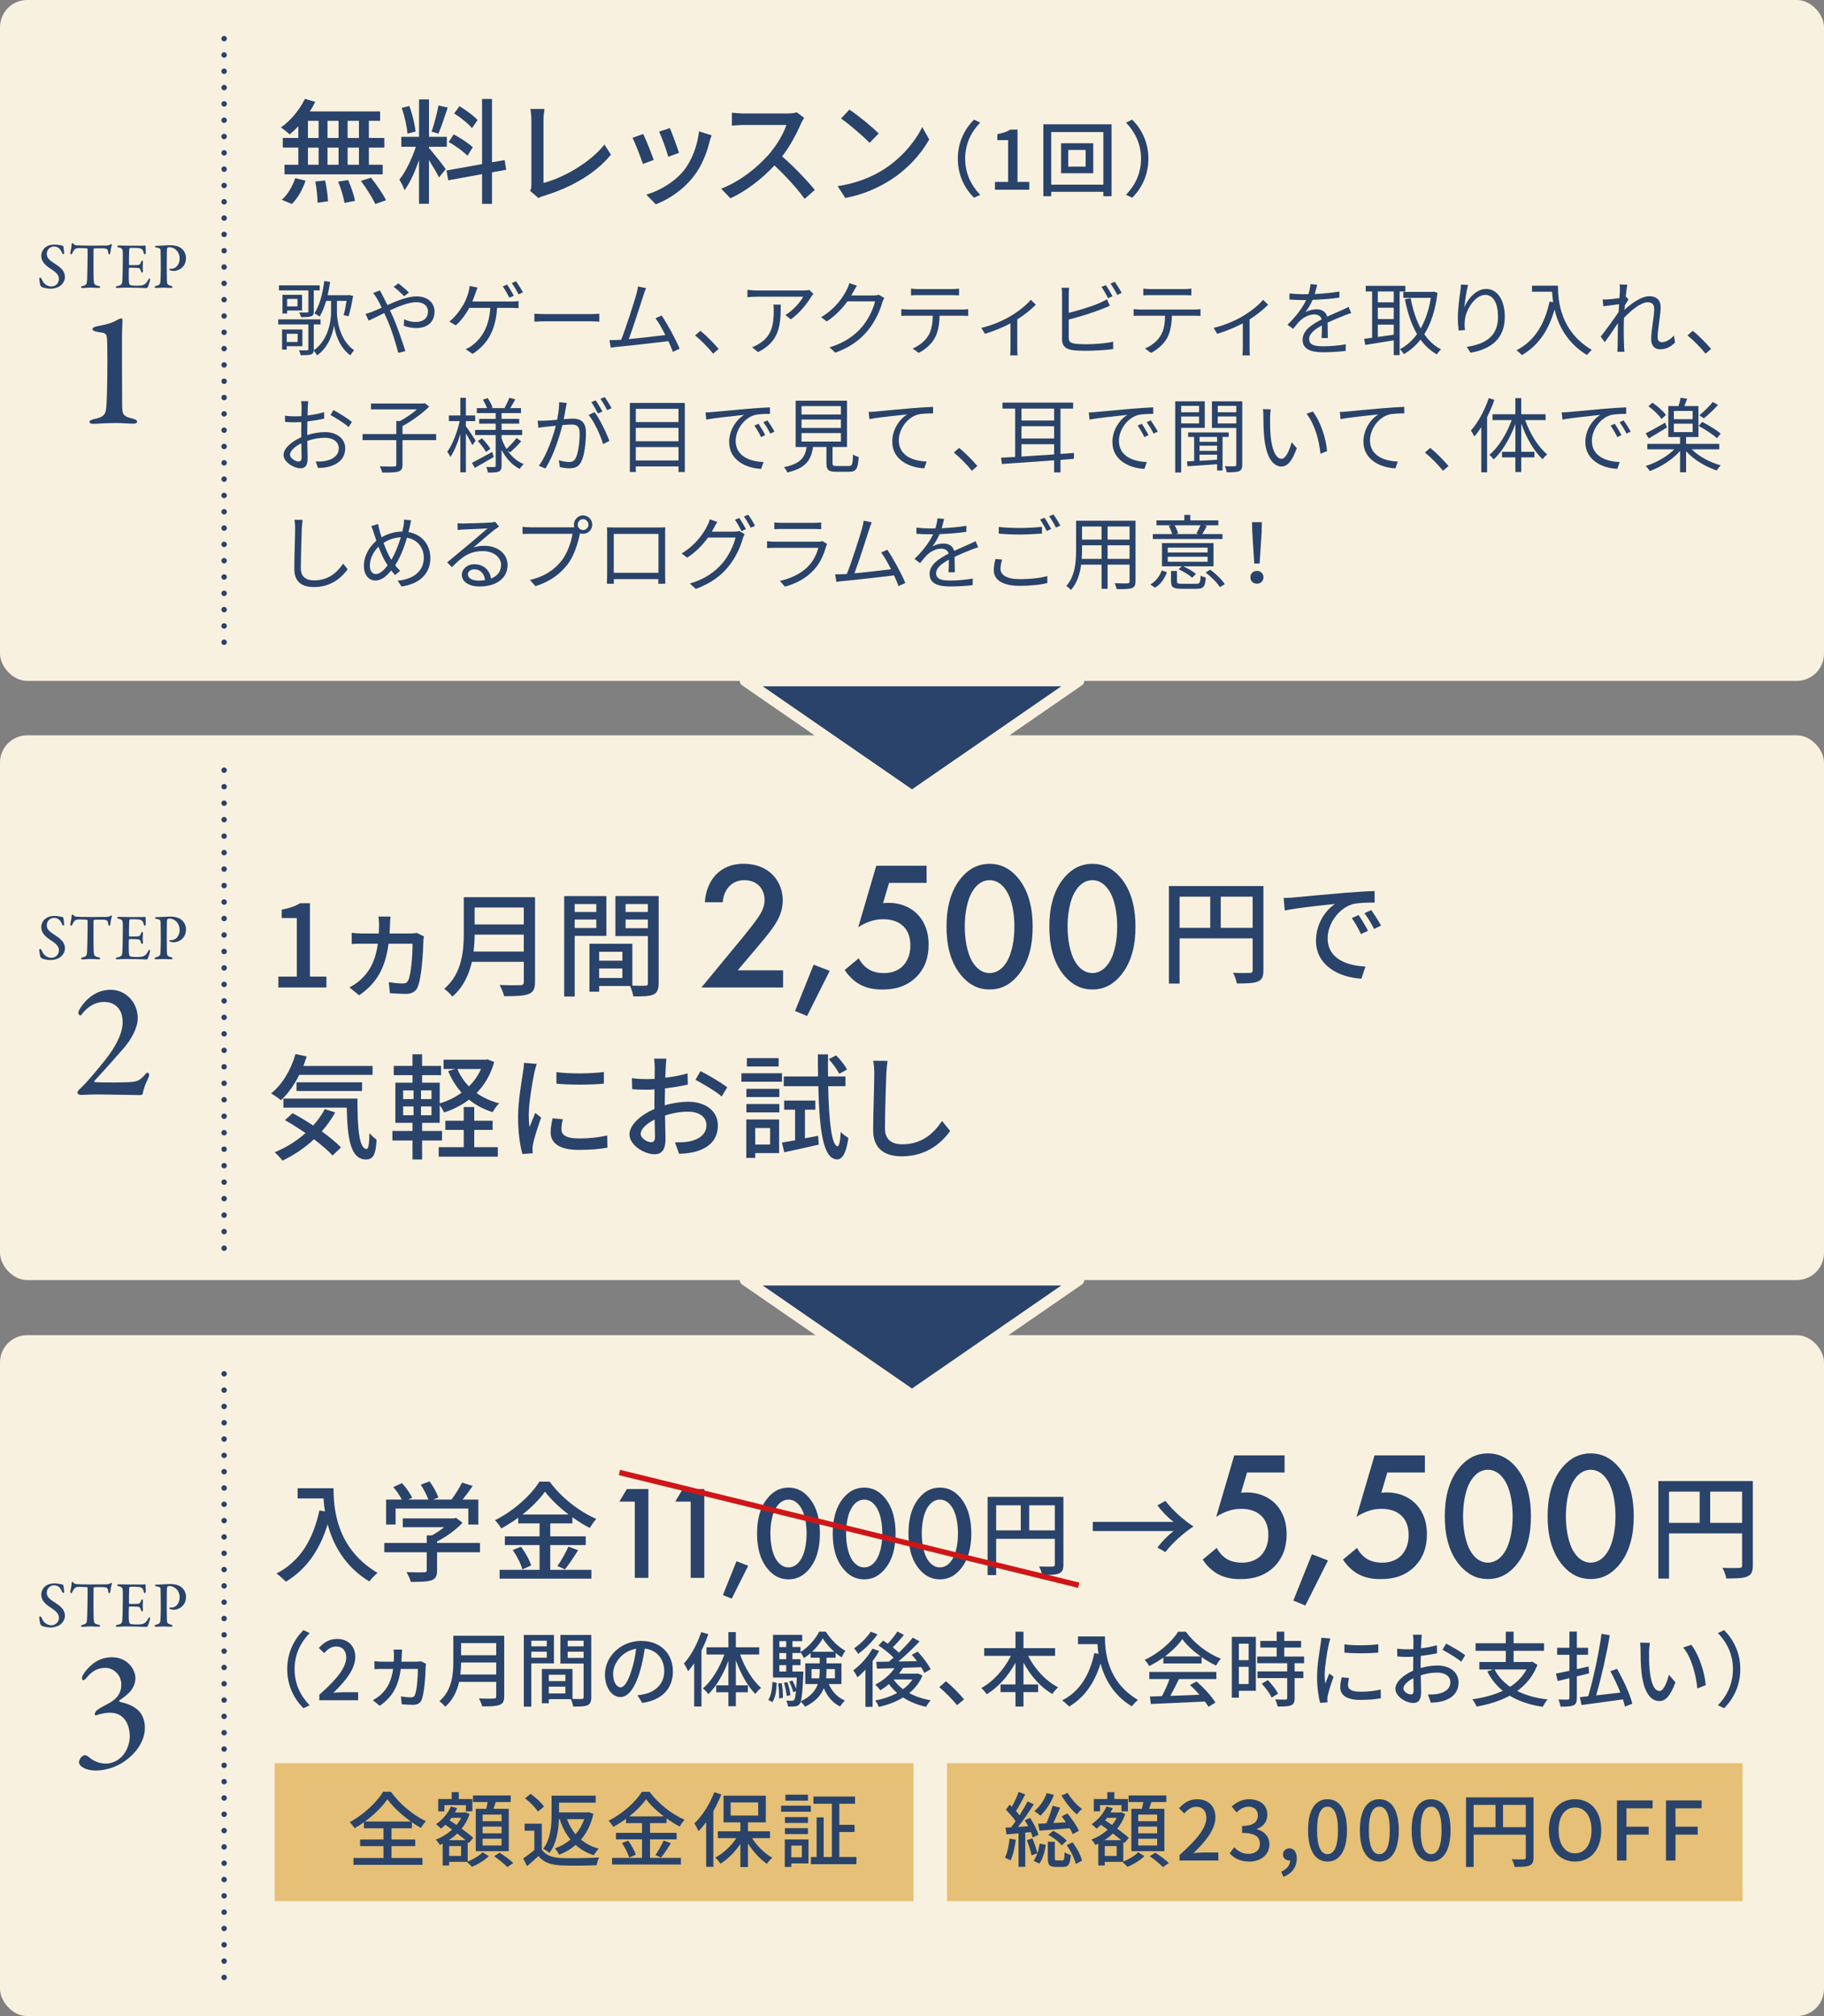
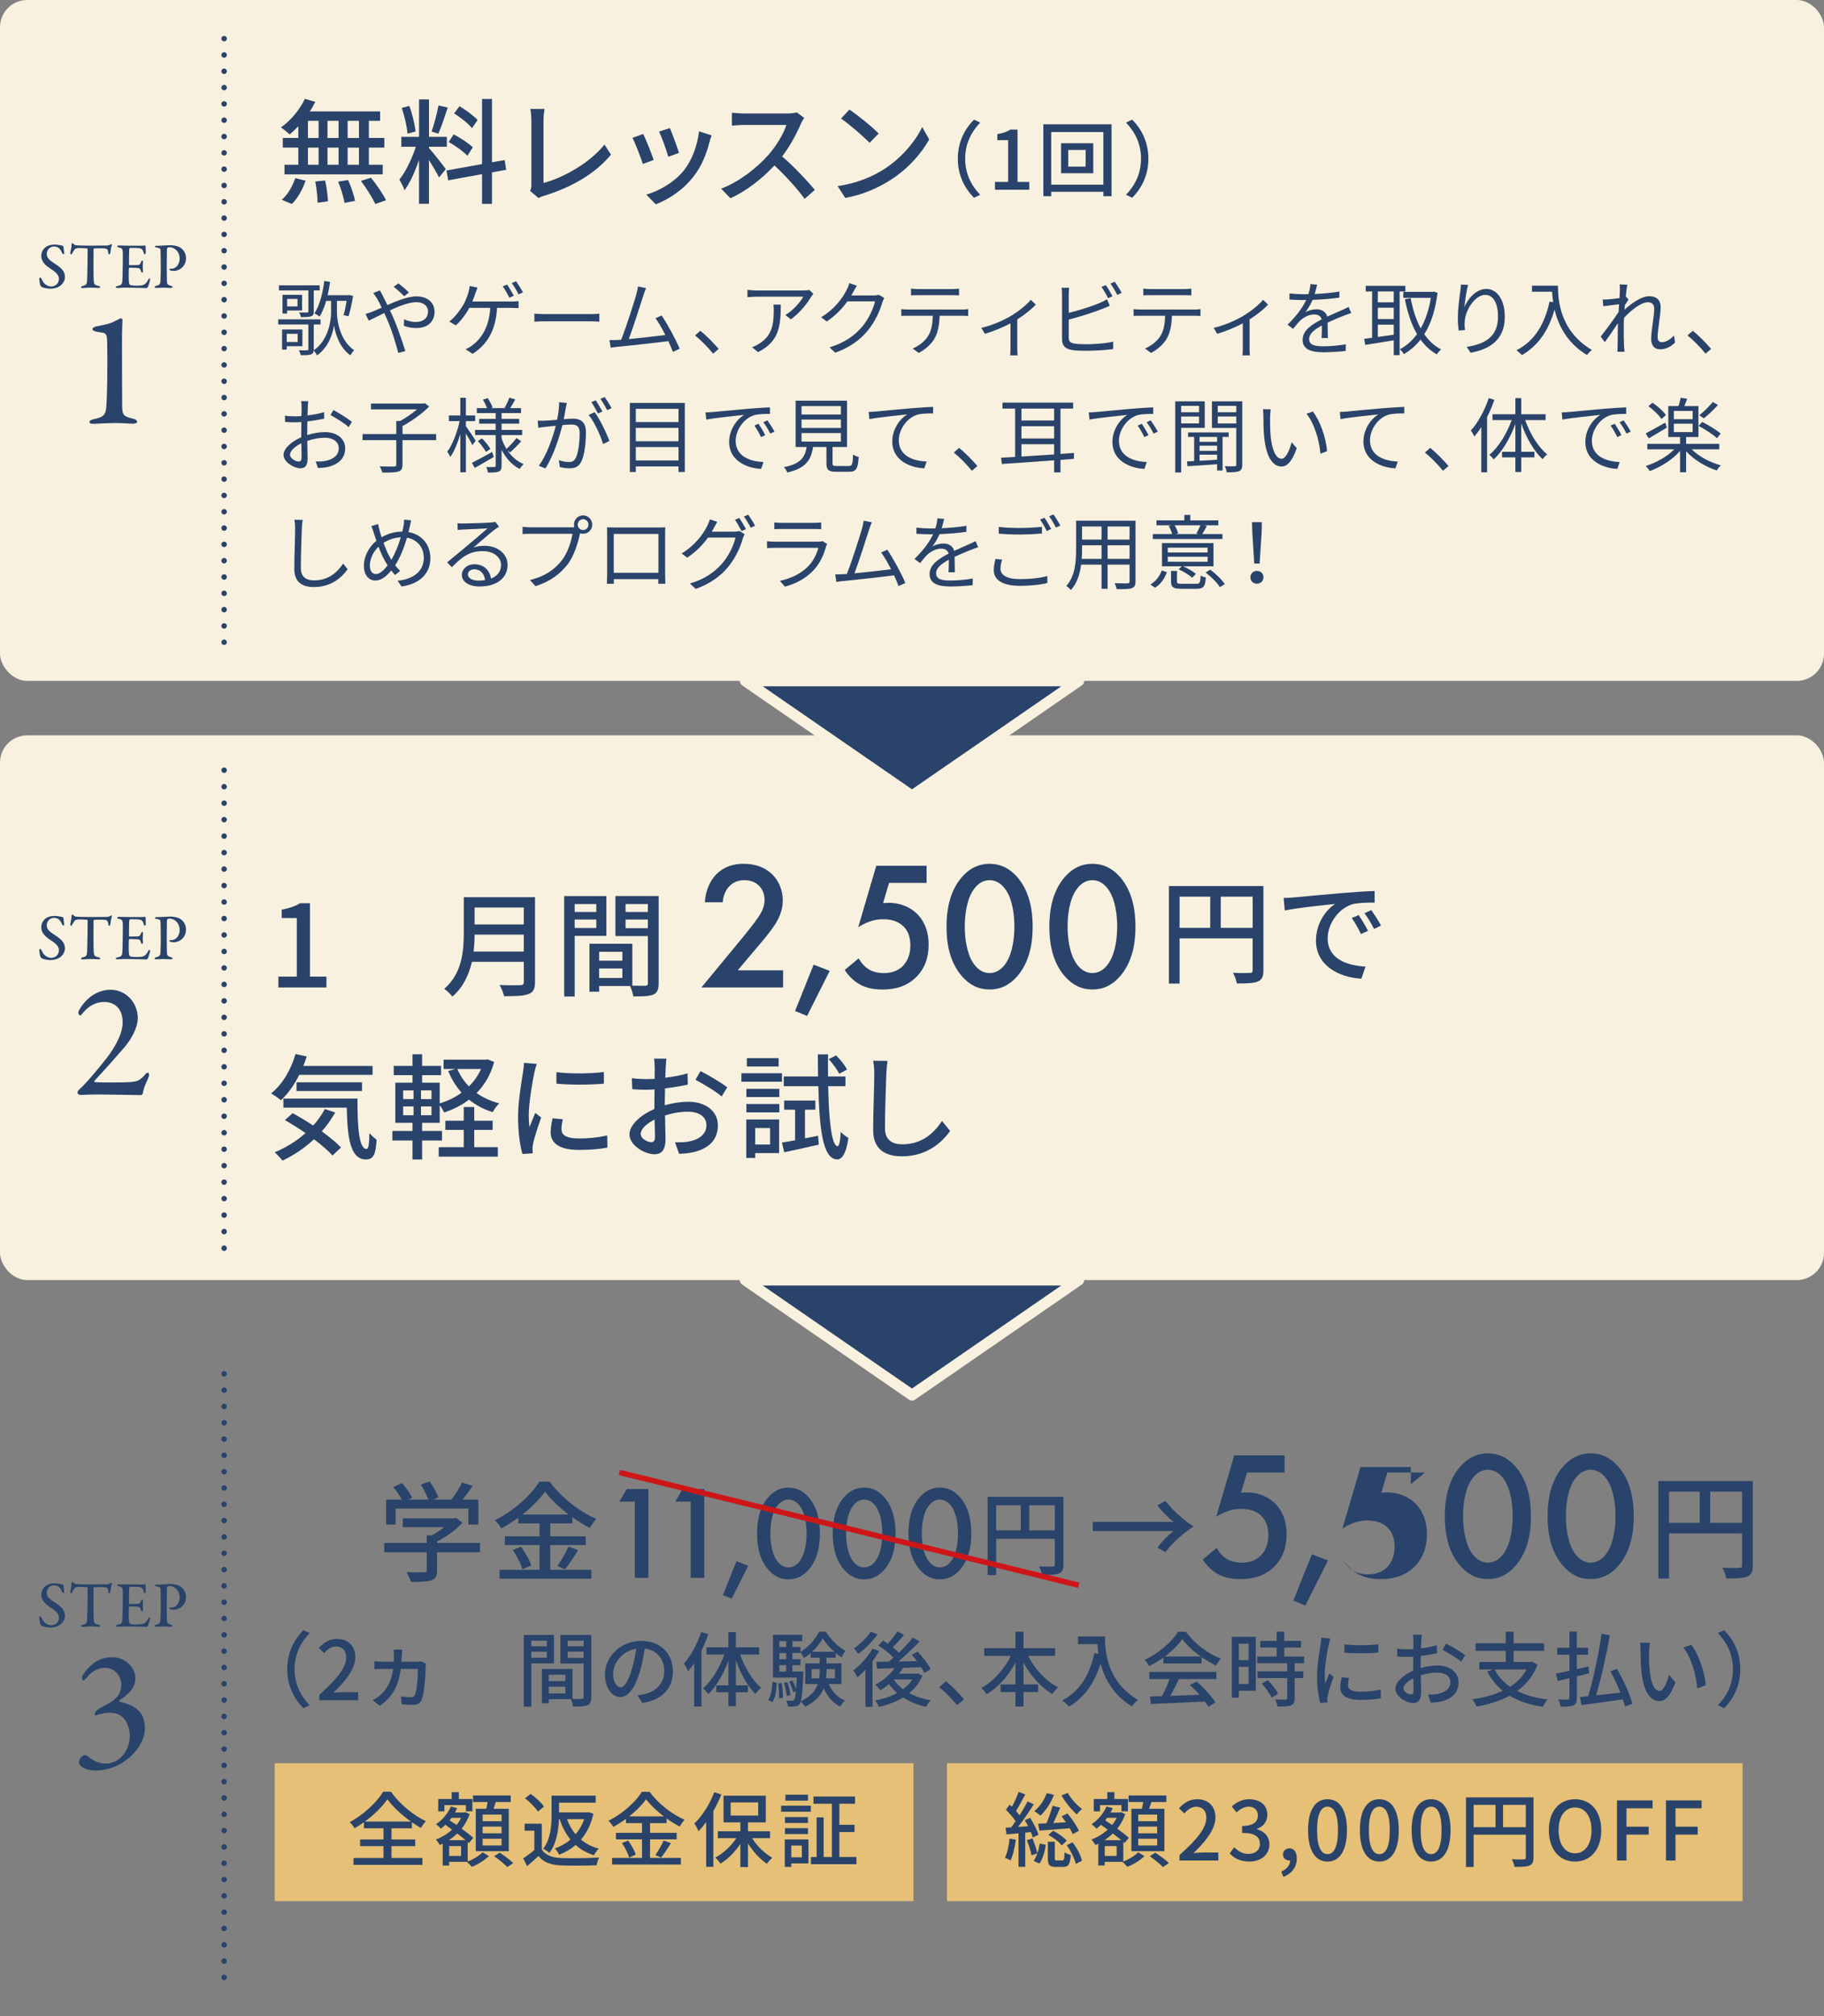
<svg xmlns="http://www.w3.org/2000/svg" id="_レイヤー_2" viewBox="0 0 670 740.24">
  <rect x="0" y="0" width="670" height="740.24" fill="#808080" stroke="none" />
  <defs>
    <style>.cls-1,.cls-2,.cls-3{stroke:#29436a;}.cls-1,.cls-2,.cls-3,.cls-4{fill:none;stroke-width:2px;}.cls-1,.cls-2,.cls-3,.cls-5{stroke-linecap:round;stroke-linejoin:round;}.cls-2{stroke-dasharray:0 5.99;}.cls-6{fill:#f9f1df;}.cls-3{stroke-dasharray:0 6.05;}.cls-4{stroke:#ce1618;stroke-miterlimit:10;}.cls-7{fill:#e5c076;}.cls-8,.cls-5{fill:#29436a;}.cls-5{stroke:#f9f1df;stroke-width:4px;}</style>
  </defs>
  <g id="_レイヤー_1-2">
    <rect class="cls-6" width="670" height="250" rx="10" ry="10" />
    <rect class="cls-6" x="0" y="270" width="670" height="200" rx="10" ry="10" />
-     <rect class="cls-6" x="0" y="490.24" width="670" height="250" rx="10" ry="10" />
    <path class="cls-8" d="M23.01,90.23c.14.05.29.41.31.48.02.41.24,1.9.24,1.99,0,.41-.02.62-.19.62-.19,0-.5-.17-.6-.5-.29-.84-.91-1.56-1.15-1.73-.46-.36-1.06-.58-1.75-.58-1.51,0-2.69,1.15-2.69,2.76s1.18,2.38,3.31,3.79c2.09,1.34,3.36,2.66,3.36,4.68,0,1.2-.7,2.57-2.02,3.41-.77.5-2.16.86-3.26.86-.91,0-2.42-.24-3.22-.62-.24-.12-.58-.67-.58-.74-.14-.82-.36-1.9-.36-2.33,0-.12.24-.46.34-.46.19,0,.58.6.91,1.34.65,1.34,2.18,1.99,3.17,1.99,1.51,0,2.81-1.1,2.81-2.78,0-1.03-.48-2.09-2.93-3.65-2.14-1.37-3.55-2.76-3.55-4.82,0-1.18.55-2.28,1.34-2.98.77-.67,1.9-1.15,3.6-1.15,1.18,0,2.42.34,2.9.41Z" />
    <path class="cls-8" d="M38.88,90.18c.94-.05,1.34-.19,1.68-.41.17-.1.26-.17.36-.17.12,0,.24.22.12.55-.24.74-.38,1.58-.53,2.78-.02.22-.22.48-.41.48-.17,0-.29-.17-.36-.77-.17-1.27-.48-1.39-1.9-1.46-.43-.02-2.93-.02-3.29.05-.1.02-.19.24-.19.31,0,1.13-.02,3.62-.02,5.69,0,2.78.02,5.11.12,6.07.1,1.01.22,1.37,1.75,1.68.31.07.62.29.62.43,0,.26-.41.31-.67.31-.19,0-1.92-.12-2.88-.12-1.13,0-2.47.17-2.81.17-.48,0-.72-.14-.72-.29,0-.19.24-.36.48-.43,1.63-.38,1.7-.77,1.78-2.54.05-1.44.17-6.29.17-8.14v-2.86c0-.17-.14-.31-.22-.31-.46-.07-2.5-.12-2.9-.12-.82,0-1.34.17-1.7.55-.12.12-.38.53-.77,1.25-.24.5-.38.53-.48.53-.17,0-.29-.29-.29-.53,0-.46.48-1.85.48-3.22,0-.14.19-.41.36-.41.12,0,.17.17.38.38.07.07.48.41.86.43.6.07,2.78.14,5.54.14,1.27,0,4.49-.02,5.42-.05Z" />
    <path class="cls-8" d="M51.06,90.23c.79,0,1.82-.02,2.21-.1.07-.02.19.17.22.29,0,.96.05,1.85.05,2.33,0,.34-.17.65-.38.65-.19,0-.34-.34-.38-.6-.31-1.27-.86-1.54-1.58-1.66-.58-.1-2.18-.14-3.41-.12-.05,0-.29.12-.34.7-.05.58-.12,4.87-.07,5.42,0,.1.05.22.19.22h1.61c2.16,0,2.21-.07,2.64-1.18.14-.36.31-.53.46-.53.19,0,.24.36.22.58-.05.65-.07,1.13-.07,1.7,0,.65.05.98.07,1.51,0,.43-.1.67-.29.67-.17,0-.34-.26-.41-.5-.34-1.1-.48-1.2-1.82-1.27-.77-.05-1.73-.05-2.4-.05-.1,0-.22.17-.22.22-.1.55-.07,2.71-.07,3.7,0,.67.07,1.58.19,1.97.12.29.31.5.48.55.41.07,1.22.17,2.14.17.38,0,1.73-.02,2.28-.19.74-.22,1.39-.67,1.94-1.78.29-.55.46-.7.6-.7.19,0,.24.41.19.67,0,.19-.7,2.35-.86,2.62-.07.1-.34.26-.46.26-.26,0-4.37-.17-7.85-.17-1.32,0-1.8.12-2.69.12-.46,0-.74-.05-.74-.31,0-.19.29-.31.67-.41,1.22-.26,1.66-.48,1.75-1.78.07-.98.17-3.6.17-6.58s.05-3.5,0-4.2c-.07-1.01-.31-1.34-1.34-1.56-.5-.12-.72-.22-.72-.41,0-.22.36-.34.7-.34,1.13,0,2.28.07,3.79.07h3.55Z" />
    <path class="cls-8" d="M62.21,90.76c-.24,0-.53.1-.67.22-.1.07-.22.34-.24.91-.02.5-.02,3.5-.05,6.24,0,2.18.05,4.08.05,4.68.02,1.56.19,1.78,1.46,2.14.46.12.62.26.62.48s-.43.29-.77.29c-.62,0-1.58-.1-2.64-.1-.7,0-1.73.1-2.45.1-.46,0-.74-.12-.74-.36,0-.17.29-.31.53-.38,1.3-.29,1.58-.74,1.63-1.75.07-1.13.12-3.02.12-4.22,0-.79-.02-5.93-.07-6.67-.02-.86-.02-1.22-1.37-1.42-.46-.05-.7-.22-.7-.36,0-.19.22-.29.53-.31.17-.02.58-.02.79-.02,1.08,0,2.98-.19,4.13-.19,2.23,0,3.67.55,4.56,1.42,1.15,1.1,1.39,2.45,1.39,3.26,0,2.09-.94,3.07-1.63,3.7-.62.53-1.78,1.06-2.78,1.06-.26,0-.91-.05-1.3-.17-.26-.12-.41-.26-.41-.41,0-.1.12-.22.31-.22h.53c1.22,0,2.95-1.15,2.95-3.84,0-2.14-1.58-4.06-3.79-4.06Z" />
    <path class="cls-8" d="M123.77,114.85c0,2.31.84,9.96,6.3,13.74-.39.42-1.08,1.35-1.38,1.86-4.26-2.97-5.7-8.76-6-11.04-.27,2.34-1.74,7.92-6.21,11.07-.24-.45-.84-1.35-1.26-1.77-.06.72-.27,1.14-.93,1.41-.75.3-1.98.3-3.84.3-.09-.51-.39-1.29-.63-1.8,1.38.03,2.58.03,2.94,0,.39-.03.51-.09.51-.45v-9.03h-11.07v-1.89h15.54v1.89h-2.49v9.48c5.61-3.87,6.36-11.4,6.36-13.77v-4.38h-1.8c-.66,2.22-1.44,4.2-2.4,5.76-.42-.33-1.38-.9-1.92-1.17,1.92-2.85,3.03-7.29,3.63-11.88l2.13.33c-.24,1.68-.54,3.33-.9,4.89h7.53l.36-.09,1.47.36c-.42,2.55-1.08,5.55-1.68,7.44l-1.83-.42c.45-1.32.81-3.33,1.11-5.22h-3.54v4.38ZM113.27,106.63h-10.8v-1.86h14.97v1.86h-2.19v7.71c0,1.02-.18,1.5-.93,1.77-.72.3-1.92.33-3.78.33-.09-.54-.39-1.23-.66-1.71,1.35.03,2.55.03,2.91.03.36-.03.48-.12.48-.42v-7.71ZM105.32,127.12v1.23h-1.71v-7.38h7.47v6.15h-5.76ZM110.96,114.01h-5.49v1.11h-1.71v-6.87h7.2v5.76ZM105.32,122.56v3h4.02v-3h-4.02ZM109.28,109.75h-3.81v2.76h3.81v-2.76Z" />
    <path class="cls-8" d="M139.55,106.63c.24.48.75,1.44,1.05,1.95.51.99,1.11,2.19,1.71,3.42,3.57-1.59,7.59-3.18,10.68-3.18,4.11,0,6.63,2.37,6.63,5.61,0,3.42-2.19,6.03-6.84,6.03-1.65,0-3.33-.42-4.44-.84l.09-2.4c1.11.54,2.61.99,4.2.99,3.27,0,4.59-1.77,4.59-3.87,0-1.8-1.38-3.39-4.32-3.39-2.58,0-6.24,1.41-9.66,3,.39.81.78,1.65,1.14,2.46,1.62,3.66,3.48,9.21,4.5,12.48l-2.58.69c-.93-3.51-2.34-8.31-4.05-12.18-.36-.84-.75-1.68-1.11-2.46-2.28,1.11-4.35,2.19-5.7,2.79l-1.17-2.46c.87-.24,1.92-.6,2.46-.81.99-.39,2.19-.93,3.48-1.5-.6-1.32-1.17-2.43-1.68-3.27-.36-.63-.96-1.5-1.44-2.1l2.46-.96ZM148.46,108.76c-1.14-1.14-2.58-2.52-3.87-3.45l1.74-1.26c.99.75,2.76,2.19,3.87,3.36l-1.74,1.35Z" />
    <path class="cls-8" d="M187.65,110.71c.75,0,1.95-.03,2.82-.15v2.58c-.93-.06-2.13-.09-2.82-.09h-5.07c-.48,8.58-3.84,13.59-9,16.89l-2.55-1.74c.87-.33,1.77-.84,2.43-1.38,2.94-2.22,6.18-6.15,6.63-13.77h-7.71c-1.2,2.25-3.24,4.98-4.98,6.42l-2.37-1.41c2.16-1.56,4.29-4.62,5.34-6.45.81-1.5,1.35-3.06,1.68-4.2.21-.72.39-1.53.45-2.4l2.91.57c-.27.69-.57,1.47-.78,2.1-.3.87-.66,1.95-1.14,3.03h14.16ZM187.11,109.3c-.6-1.2-1.62-3-2.43-4.14l1.59-.69c.75,1.08,1.83,2.91,2.46,4.11l-1.62.72ZM189.57,103.27c.78,1.11,1.95,2.97,2.52,4.08l-1.62.72c-.66-1.29-1.62-3-2.49-4.11l1.59-.69Z" />
    <path class="cls-8" d="M196.29,115.18c.9.06,2.49.15,4.17.15h16.44c1.5,0,2.58-.09,3.24-.15v2.94c-.6-.03-1.86-.15-3.21-.15h-16.47c-1.65,0-3.24.06-4.17.15v-2.94Z" />
    <path class="cls-8" d="M247.16,129.19c-.39-1.08-.99-2.46-1.65-3.93-4.65.6-14.67,1.71-18.69,2.07-.75.06-1.62.21-2.49.33l-.45-2.79c.9.03,1.92,0,2.79-.03.45-.03.96-.06,1.5-.09,1.68-4.14,4.74-13.74,5.58-16.68.36-1.38.48-2.1.6-2.88l2.97.6c-.3.75-.63,1.53-1.02,2.79-.9,2.82-3.84,12.03-5.34,15.93,4.41-.42,10.17-1.08,13.44-1.5-1.2-2.37-2.52-4.71-3.63-6.15l2.25-1.02c2.13,3.09,5.4,9.12,6.63,12.21l-2.49,1.14Z" />
    <path class="cls-8" d="M261.94,129.85c-1.92-2.4-4.5-4.95-6.63-6.69l1.95-1.71c2.16,1.74,4.86,4.47,6.72,6.66l-2.04,1.74Z" />
    <path class="cls-8" d="M298.77,107.89c-.21.3-.6.75-.81,1.08-1.2,2.04-4.05,5.91-7.47,8.28l-1.98-1.59c2.76-1.62,5.58-4.86,6.54-6.72h-17.07c-1.11,0-2.22.06-3.42.18v-2.7c1.05.12,2.31.24,3.42.24h17.22c.57,0,1.65-.09,2.1-.18l1.47,1.41ZM286.8,111.85c0,8.13-.72,13.62-8.37,17.43l-2.19-1.8c.81-.27,1.83-.75,2.67-1.32,4.65-2.85,5.31-7.14,5.31-12.15,0-.72-.03-1.38-.12-2.16h2.7Z" />
    <path class="cls-8" d="M324.81,109.42c-.24.42-.54,1.11-.72,1.59-.81,3-2.64,7.08-5.31,10.32-2.73,3.33-6.3,6.09-11.94,8.16l-2.16-1.95c5.49-1.62,9.24-4.35,11.97-7.53,2.34-2.76,4.17-6.63,4.77-9.36h-10.14c-1.8,2.52-4.32,5.19-7.59,7.38l-2.07-1.56c5.19-3.09,8.13-7.44,9.42-10.14.33-.51.75-1.59.93-2.37l2.79.93c-.51.78-1.05,1.77-1.35,2.34-.21.42-.45.84-.72,1.26h8.16c.81,0,1.47-.09,1.95-.27l2.01,1.2Z" />
    <path class="cls-8" d="M353.3,113.65c.63,0,1.62-.03,2.34-.15v2.49c-.66-.03-1.62-.06-2.34-.06h-8.16c-.09,3.24-.57,5.97-1.77,8.19-1.08,2.01-3.36,4.17-5.91,5.46l-2.22-1.62c2.34-.96,4.5-2.7,5.67-4.59,1.32-2.1,1.65-4.62,1.74-7.44h-8.97c-.93,0-1.8,0-2.61.06v-2.49c.81.09,1.68.15,2.61.15h19.62ZM337.37,108.37c-.99,0-1.98.03-2.73.09v-2.49c.84.09,1.74.18,2.7.18h12.15c.84,0,1.92-.06,2.79-.18v2.49c-.87-.06-1.92-.09-2.79-.09h-12.12Z" />
    <path class="cls-8" d="M380.48,111.85c-1.41,1.53-4.08,3.72-6.81,5.43v10.62c0,.9.03,2.13.15,2.58h-2.76c.06-.45.12-1.68.12-2.58v-9.18c-2.55,1.35-6.15,2.91-9.42,3.84l-1.29-2.19c3.84-.84,7.92-2.67,10.41-4.11,3-1.74,6.21-4.26,7.74-6.18l1.86,1.77Z" />
    <path class="cls-8" d="M392.57,123.94c0,1.53.63,1.92,2.1,2.22.93.15,2.49.24,3.96.24,3.18,0,7.77-.3,10.26-.96v2.73c-2.61.39-7.11.63-10.38.63-1.77,0-3.57-.09-4.8-.3-2.31-.42-3.6-1.47-3.6-3.9v-16.5c0-.72-.03-1.74-.18-2.43h2.79c-.09.69-.15,1.59-.15,2.43v6.78c3.54-.87,8.28-2.31,11.4-3.66.93-.39,1.8-.84,2.64-1.35l1.05,2.4c-.84.36-1.92.84-2.82,1.17-3.36,1.35-8.55,2.94-12.27,3.9v6.6ZM407.03,109.51c-.6-1.23-1.62-3.03-2.43-4.17l1.59-.66c.75,1.05,1.83,2.88,2.46,4.08l-1.62.75ZM409.49,103.45c.78,1.11,1.95,2.97,2.52,4.08l-1.62.75c-.66-1.32-1.65-3-2.49-4.14l1.59-.69Z" />
    <path class="cls-8" d="M438.63,113.65c.63,0,1.62-.03,2.34-.15v2.49c-.66-.03-1.62-.06-2.34-.06h-8.16c-.09,3.24-.57,5.97-1.77,8.19-1.08,2.01-3.36,4.17-5.91,5.46l-2.22-1.62c2.34-.96,4.5-2.7,5.67-4.59,1.32-2.1,1.65-4.62,1.74-7.44h-8.97c-.93,0-1.8,0-2.61.06v-2.49c.81.09,1.68.15,2.61.15h19.62ZM422.7,108.37c-.99,0-1.98.03-2.73.09v-2.49c.84.09,1.74.18,2.7.18h12.15c.84,0,1.92-.06,2.79-.18v2.49c-.87-.06-1.92-.09-2.79-.09h-12.12Z" />
    <path class="cls-8" d="M465.81,111.85c-1.41,1.53-4.08,3.72-6.81,5.43v10.62c0,.9.03,2.13.15,2.58h-2.76c.06-.45.12-1.68.12-2.58v-9.18c-2.55,1.35-6.15,2.91-9.42,3.84l-1.29-2.19c3.84-.84,7.92-2.67,10.41-4.11,3-1.74,6.21-4.26,7.74-6.18l1.86,1.77Z" />
    <path class="cls-8" d="M485.44,124.12c.09-1.14.12-3.06.12-4.62-2.76,1.5-4.68,3.03-4.68,4.98,0,2.34,2.31,2.67,5.37,2.67,2.31,0,5.49-.27,8.1-.72l-.06,2.43c-2.25.27-5.55.48-8.13.48-4.26,0-7.68-.9-7.68-4.53s3.54-5.73,6.99-7.53c-.3-1.23-1.38-1.83-2.67-1.83-1.95,0-3.75.96-5.13,2.19-.84.81-1.68,1.92-2.7,3.12l-2.04-1.53c3.78-3.66,5.73-6.72,6.84-9.06h-1.23c-1.26,0-3.27-.06-4.89-.18v-2.25c1.59.18,3.66.3,5.01.3.63,0,1.26,0,1.95-.03.42-1.32.69-2.67.75-3.69l2.46.21c-.21.84-.48,2.07-.9,3.42,3.03-.15,6.27-.42,9.09-.9l-.03,2.22c-2.94.45-6.6.72-9.84.84-.66,1.53-1.59,3.18-2.67,4.56,1.08-.69,2.79-1.11,4.11-1.11,1.92,0,3.48.93,3.93,2.7,2.04-.96,3.84-1.68,5.4-2.4.9-.39,1.62-.75,2.46-1.17l.96,2.25c-.75.21-1.83.63-2.61.93-1.68.66-3.81,1.53-6.06,2.58.03,1.71.06,4.23.09,5.67h-2.31Z" />
    <path class="cls-8" d="M514.12,107.02v23.37h-2.16v-5.43c-3.78.63-7.62,1.2-10.47,1.68l-.39-2.25c.84-.09,1.83-.21,2.91-.36v-17.01h-2.34v-2.07h14.55v2.07h-2.1ZM511.96,107.02h-5.85v3.99h5.85v-3.99ZM511.96,112.99h-5.85v4.17h5.85v-4.17ZM506.11,123.73c1.83-.24,3.84-.54,5.85-.84v-3.69h-5.85v4.53ZM528.04,107.5c-.78,6.42-2.46,11.4-4.86,15.21,1.65,2.4,3.69,4.32,6.18,5.58-.51.42-1.23,1.26-1.59,1.83-2.37-1.35-4.35-3.18-5.97-5.43-1.77,2.25-3.84,4.02-6.12,5.34-.33-.57-.99-1.38-1.47-1.8,2.37-1.23,4.5-3.09,6.3-5.55-2.07-3.54-3.48-7.89-4.47-12.81l2.13-.39c.78,4.14,1.98,7.92,3.69,11.1,1.74-3.06,3.03-6.81,3.72-11.22h-10.11v-2.19h10.71l.42-.09,1.44.42Z" />
    <path class="cls-8" d="M539.28,104.59c-.63,2.19-1.2,6.18-1.38,8.25,1.17-3.06,4.29-6.75,8.04-6.75,3.96,0,6.81,3.96,6.81,10.2,0,8.25-5.19,11.88-12.57,13.23l-1.41-2.16c6.45-.99,11.49-3.57,11.49-11.04,0-4.68-1.56-8.04-4.71-8.04-3.69,0-7.11,5.37-7.47,9.27-.15,1.14-.15,2.16.06,3.63l-2.34.18c-.15-1.11-.3-2.79-.3-4.71,0-2.82.54-7.2.9-9.6.12-.93.21-1.83.24-2.55l2.64.09Z" />
    <path class="cls-8" d="M572.28,104.89c0,5.31.69,16.62,12.45,23.61-.51.36-1.41,1.32-1.8,1.86-7.38-4.47-10.56-11.04-11.91-16.71-2.22,7.77-6,13.23-11.97,16.74-.42-.45-1.41-1.38-2.01-1.77,6.63-3.45,10.32-9.48,12.15-17.88l1.32.21c-.21-1.38-.33-2.7-.39-3.84h-7.38v-2.22h9.54Z" />
    <path class="cls-8" d="M615.28,125.77c-1.56,1.59-3.42,2.49-5.46,2.49s-3.3-1.32-3.3-3.78c0-3.3,1.11-8.19,1.11-11.07,0-1.71-.87-2.43-2.37-2.43-2.4,0-6,2.79-8.73,5.73-.06,1.26-.09,2.43-.09,3.48,0,2.7,0,4.5.12,7.17.03.51.09,1.26.15,1.8h-2.61c.03-.42.09-1.29.09-1.77.03-2.85.03-4.32.09-7.62,0-.3.03-.69.03-1.14-1.44,2.19-3.39,5.04-4.83,7.02l-1.5-2.07c1.65-2.07,5.07-6.69,6.57-9.03.06-.96.12-1.92.18-2.85-1.35.15-3.93.51-5.79.75l-.24-2.49c.66.03,1.23.03,1.95-.03.96-.06,2.7-.24,4.23-.48.09-1.41.15-2.46.15-2.79,0-.69.03-1.47-.12-2.22l2.85.09c-.15.72-.39,2.4-.6,4.47l.15-.06.87,1.05c-.36.54-.87,1.35-1.32,2.07-.06.54-.09,1.11-.15,1.68,2.31-2.13,6.12-4.98,9.09-4.98,2.79,0,4.2,1.56,4.2,3.99,0,2.97-1.11,8.1-1.11,11.1,0,1.02.48,1.8,1.53,1.8,1.5,0,3.09-.96,4.47-2.46l.39,2.58Z" />
    <path class="cls-8" d="M626.49,129.85c-1.92-2.4-4.5-4.95-6.63-6.69l1.95-1.71c2.16,1.74,4.86,4.47,6.72,6.66l-2.04,1.74Z" />
    <path class="cls-8" d="M112.85,159.74c2.25-.72,4.56-1.08,6.51-1.08,4.32,0,7.44,2.37,7.44,5.91s-2.25,5.88-6.33,6.87c-1.32.3-2.64.36-3.66.39l-.84-2.37c1.11,0,2.34.03,3.48-.21,2.61-.48,4.98-1.89,4.98-4.65,0-2.52-2.28-3.87-5.1-3.87-2.22,0-4.32.42-6.45,1.17.06,2.52.12,5.13.12,6.42,0,2.76-1.05,3.63-2.64,3.63-2.34,0-6.21-2.25-6.21-4.92,0-2.43,3.09-5.01,6.51-6.48v-1.68c0-1.2,0-2.58.03-3.9-.81.06-1.56.09-2.19.09-1.35,0-2.64-.03-3.78-.15l-.06-2.28c1.62.21,2.7.24,3.78.24.69,0,1.47-.03,2.28-.09.03-1.56.06-2.85.06-3.39,0-.6-.06-1.59-.18-2.1h2.61c-.06.54-.12,1.35-.15,2.04-.03.72-.06,1.89-.09,3.21,2.16-.27,4.41-.69,6.09-1.2l.03,2.37c-1.74.39-4.02.78-6.18,1.02-.03,1.41-.06,2.82-.06,4.02v.99ZM110.78,168.02c0-1.08-.06-3.09-.09-5.25-2.4,1.14-4.17,2.82-4.17,4.17s2.04,2.52,3.21,2.52c.69,0,1.05-.51,1.05-1.44ZM122.48,150.56c2.1,1.11,5.34,3.15,6.78,4.35l-1.2,1.92c-1.47-1.41-4.77-3.42-6.66-4.44l1.08-1.83Z" />
    <path class="cls-8" d="M160.21,161.6h-12.36v8.97c0,1.5-.39,2.19-1.5,2.55-1.11.36-3.06.42-5.91.39-.18-.63-.57-1.65-.96-2.28,2.4.09,4.62.09,5.25.06.66-.03.84-.18.84-.72v-8.97h-12.39v-2.22h12.39v-4.8h1.41c2.13-1.17,4.44-2.76,6.18-4.26h-16.89v-2.16h19.23l.54-.12,1.62,1.23c-2.55,2.58-6.48,5.37-9.81,7.17v2.94h12.36v2.22Z" />
    <path class="cls-8" d="M173.5,163.46c-.42-.96-1.47-2.82-2.37-4.32v14.28h-2.04v-14.01c-.99,3.27-2.28,6.42-3.66,8.37-.24-.57-.78-1.41-1.14-1.92,1.86-2.49,3.69-7.17,4.56-11.25h-3.96v-2.07h4.2v-6.48h2.04v6.48h3.42v2.07h-3.42v1.89c.84,1.11,3.09,4.5,3.6,5.31l-1.23,1.65ZM181.39,167.78c-2.4,1.41-4.95,2.88-6.99,4.02l-1.05-1.86c1.89-.96,4.71-2.49,7.44-3.99l.6,1.83ZM186.4,165.38c1.5,2.25,3.51,4.02,5.94,5.01-.45.42-1.11,1.23-1.44,1.8-2.82-1.41-5.04-3.93-6.66-7.02v5.79c0,1.2-.24,1.8-.99,2.16-.81.36-2.16.39-4.02.39-.09-.57-.33-1.5-.63-2.04,1.32.03,2.61.03,3,0,.39,0,.48-.12.48-.51v-11.22h-7.56v-1.89h7.56v-2.31h-6.06v-1.74h6.06v-2.13h-6.93v-1.83h3.75c-.33-.93-.96-2.13-1.5-3.09l1.74-.57c.72,1.05,1.5,2.52,1.8,3.45l-.54.21h5.22l-.27-.09c.6-1.02,1.35-2.64,1.74-3.72l2.19.63c-.63,1.11-1.29,2.28-1.86,3.18h3.96v1.83h-7.14v2.13h6.48v1.74h-6.48v2.31h7.56v1.89h-7.56v1.2c.45,1.41,1.08,2.7,1.8,3.9,1.2-1.08,2.79-2.79,3.69-4.02l1.71,1.2c-1.23,1.47-2.85,3-4.08,4.08l-.96-.72ZM177.04,160.94c1.17,1.17,2.49,2.79,3.09,3.87l-1.62,1.14c-.57-1.11-1.86-2.79-3-4.02l1.53-.99Z" />
    <path class="cls-8" d="M208.21,147.95c-.12.57-.27,1.17-.36,1.77-.18.87-.45,2.61-.78,4.2,1.38-.12,2.61-.21,3.33-.21,2.67,0,4.83,1.05,4.83,5.07,0,3.54-.48,8.22-1.71,10.71-.96,1.98-2.43,2.46-4.35,2.46-1.14,0-2.55-.21-3.51-.42l-.39-2.55c1.26.42,2.82.66,3.66.66,1.08,0,1.95-.24,2.58-1.53.96-1.98,1.41-5.85,1.41-9.06,0-2.7-1.23-3.18-3.15-3.18-.72,0-1.89.09-3.18.21-1.08,4.26-3.12,10.95-6.24,15.93l-2.43-.99c3.03-4.05,5.22-10.74,6.24-14.7-1.56.15-2.97.3-3.75.39-.72.09-1.92.21-2.67.36l-.24-2.61c.93.03,1.68.03,2.64,0,.99-.03,2.7-.18,4.5-.33.42-2.13.78-4.44.75-6.45l2.82.27ZM218.41,151.34c1.86,2.4,4.44,7.8,5.43,10.56l-2.31,1.14c-.9-3.06-3.24-8.25-5.31-10.68l2.19-1.02ZM219.64,151.82c-.6-1.2-1.62-3.03-2.43-4.17l1.59-.66c.75,1.05,1.86,2.91,2.49,4.11l-1.65.72ZM223.03,150.59c-.66-1.29-1.65-3-2.49-4.14l1.59-.66c.78,1.08,1.95,2.97,2.52,4.08l-1.62.72Z" />
    <path class="cls-8" d="M251.55,147.95v25.35h-2.31v-2.04h-15.69v2.04h-2.19v-25.35h20.19ZM233.55,150.11v4.86h15.69v-4.86h-15.69ZM233.55,157.1v4.92h15.69v-4.92h-15.69ZM249.24,169.07v-4.92h-15.69v4.92h15.69Z" />
    <path class="cls-8" d="M261.8,151.28c1.95-.18,7.56-.72,13.02-1.2,3.24-.27,6.03-.42,8.01-.51v2.4c-1.71,0-4.29.03-5.82.48-4.23,1.35-6.78,5.88-6.78,9.39,0,5.79,5.4,7.62,10.23,7.8l-.87,2.52c-5.49-.24-11.76-3.18-11.76-9.81,0-4.62,2.79-8.4,5.52-10.02-2.61.3-10.71,1.08-13.92,1.74l-.27-2.64c1.14-.03,2.07-.09,2.64-.15ZM281.08,159.77l-1.53.72c-.69-1.44-1.56-3-2.46-4.23l1.53-.66c.69.99,1.83,2.85,2.46,4.17ZM284.5,158.48l-1.56.72c-.72-1.44-1.59-2.91-2.55-4.17l1.5-.69c.72.99,1.89,2.82,2.61,4.14Z" />
    <path class="cls-8" d="M311.79,171.11c1.2,0,1.44-.54,1.56-4.23.48.39,1.44.75,2.07.9-.27,4.35-.93,5.43-3.45,5.43h-4.83c-2.82,0-3.57-.66-3.57-3.09v-6h-4.92c-.72,4.8-2.64,7.8-9.45,9.36-.18-.57-.81-1.5-1.26-1.95,6.15-1.23,7.74-3.57,8.37-7.41h-4.05v-17.01h18.87v17.01h-5.31v5.97c0,.87.24,1.02,1.53,1.02h4.44ZM294.42,152.18h14.46v-3.06h-14.46v3.06ZM294.42,157.13h14.46v-3.09h-14.46v3.09ZM294.42,162.14h14.46v-3.12h-14.46v3.12Z" />
    <path class="cls-8" d="M321.72,151.1c1.95-.18,7.56-.75,13.02-1.2,3.24-.27,6.03-.42,8.01-.51v2.4c-1.68,0-4.29.03-5.82.48-4.23,1.35-6.78,5.85-6.78,9.36,0,5.82,5.4,7.65,10.23,7.83l-.87,2.49c-5.49-.21-11.76-3.15-11.76-9.78,0-4.65,2.79-8.4,5.52-10.02-2.61.3-10.71,1.08-13.92,1.74l-.27-2.64c1.14-.03,2.07-.09,2.64-.15Z" />
    <path class="cls-8" d="M356.98,172.85c-1.92-2.4-4.5-4.95-6.63-6.69l1.95-1.71c2.16,1.74,4.86,4.47,6.72,6.66l-2.04,1.74Z" />
    <path class="cls-8" d="M394.46,168.47l-4.92.39v4.59h-2.34v-4.44c-7.23.54-14.25,1.02-19.2,1.35l-.27-2.31c1.53-.09,3.27-.18,5.16-.27v-17.76h-4.65v-2.19h25.95v2.19h-4.65v16.65l4.98-.36-.06,2.16ZM375.2,150.02v4.38h12v-4.38h-12ZM375.2,161h12v-4.5h-12v4.5ZM375.2,167.63c3.69-.24,7.83-.51,12-.78v-3.75h-12v4.53Z" />
    <path class="cls-8" d="M402.58,151.28c1.95-.18,7.56-.72,13.02-1.2,3.24-.27,6.03-.42,8.01-.51v2.4c-1.71,0-4.29.03-5.82.48-4.23,1.35-6.78,5.88-6.78,9.39,0,5.79,5.4,7.62,10.23,7.8l-.87,2.52c-5.49-.24-11.76-3.18-11.76-9.81,0-4.62,2.79-8.4,5.52-10.02-2.61.3-10.71,1.08-13.92,1.74l-.27-2.64c1.14-.03,2.07-.09,2.64-.15ZM421.87,159.77l-1.53.72c-.69-1.44-1.56-3-2.46-4.23l1.53-.66c.69.99,1.83,2.85,2.46,4.17ZM425.29,158.48l-1.56.72c-.72-1.44-1.59-2.91-2.55-4.17l1.5-.69c.72.99,1.89,2.82,2.61,4.14Z" />
    <path class="cls-8" d="M433.87,157.1v16.38h-2.19v-26.13h10.86v9.75h-8.67ZM433.87,149.03v2.34h6.57v-2.34h-6.57ZM440.44,155.45v-2.52h-6.57v2.52h6.57ZM449.08,160.43v12.33h-2.01v-2.31c-4.02.3-7.98.57-10.89.75l-.15-1.8c.78-.03,1.65-.06,2.61-.12v-8.85h-2.22v-1.65h14.91v1.65h-2.25ZM447.07,160.43h-6.45v1.8h6.45v-1.8ZM447.07,163.64h-6.45v1.89h6.45v-1.89ZM440.62,169.19c2.01-.12,4.23-.24,6.45-.39v-1.86h-6.45v2.25ZM456.31,170.57c0,1.32-.27,2.04-1.17,2.43-.87.36-2.31.42-4.56.39-.06-.57-.36-1.62-.69-2.22,1.65.06,3.18.06,3.63.03.45,0,.6-.15.6-.63v-13.44h-8.94v-9.78h11.13v23.22ZM447.31,149.03v2.34h6.81v-2.34h-6.81ZM454.12,155.48v-2.55h-6.81v2.55h6.81Z" />
    <path class="cls-8" d="M466.53,153.17c-.03,1.86,0,4.59.21,7.02.48,4.98,1.92,8.25,4.02,8.25,1.53,0,2.91-3.06,3.69-6.06l1.89,2.16c-1.77,5.04-3.6,6.75-5.64,6.75-2.79,0-5.49-2.79-6.3-10.5-.3-2.58-.33-6.18-.33-7.92,0-.69-.03-1.92-.18-2.64l2.88.06c-.12.72-.21,2.1-.24,2.88ZM487.47,165.65l-2.43.96c-.51-5.34-2.31-11.22-5.13-14.7l2.34-.81c2.67,3.45,4.8,9.54,5.22,14.55Z" />
    <path class="cls-8" d="M494.79,151.1c1.95-.18,7.56-.75,13.02-1.2,3.24-.27,6.03-.42,8.01-.51v2.4c-1.68,0-4.29.03-5.82.48-4.23,1.35-6.78,5.85-6.78,9.36,0,5.82,5.4,7.65,10.23,7.83l-.87,2.49c-5.49-.21-11.76-3.15-11.76-9.78,0-4.65,2.79-8.4,5.52-10.02-2.61.3-10.71,1.08-13.92,1.74l-.27-2.64c1.14-.03,2.07-.09,2.64-.15Z" />
    <path class="cls-8" d="M530.04,172.85c-1.92-2.4-4.5-4.95-6.63-6.69l1.95-1.71c2.16,1.74,4.86,4.47,6.72,6.66l-2.04,1.74Z" />
    <path class="cls-8" d="M548.92,146.81c-.72,2.13-1.65,4.29-2.67,6.33v20.28h-2.13v-16.59c-.81,1.26-1.68,2.43-2.55,3.45-.24-.51-.9-1.68-1.29-2.19,2.64-2.91,5.07-7.38,6.57-11.91l2.07.63ZM560.23,154.25c1.77,5.01,4.86,9.99,8.1,12.6-.54.39-1.29,1.17-1.68,1.77-3.15-2.88-6.03-7.92-7.86-13.14v10.41h4.83v2.04h-4.83v5.37h-2.16v-5.37h-4.89v-2.04h4.89v-10.2c-1.92,5.19-4.8,10.11-7.95,12.99-.39-.51-1.11-1.29-1.62-1.68,3.27-2.61,6.39-7.68,8.22-12.75h-7.05v-2.16h8.4v-5.91h2.16v5.91h8.94v2.16h-7.5Z" />
    <path class="cls-8" d="M576.3,151.28c1.95-.18,7.56-.72,13.02-1.2,3.24-.27,6.03-.42,8.01-.51v2.4c-1.71,0-4.29.03-5.82.48-4.23,1.35-6.78,5.88-6.78,9.39,0,5.79,5.4,7.62,10.23,7.8l-.87,2.52c-5.49-.24-11.76-3.18-11.76-9.81,0-4.62,2.79-8.4,5.52-10.02-2.61.3-10.71,1.08-13.92,1.74l-.27-2.64c1.14-.03,2.07-.09,2.64-.15ZM595.59,159.77l-1.53.72c-.69-1.44-1.56-3-2.46-4.23l1.53-.66c.69.99,1.83,2.85,2.46,4.17ZM599.01,158.48l-1.56.72c-.72-1.44-1.59-2.91-2.55-4.17l1.5-.69c.72.99,1.89,2.82,2.61,4.14Z" />
    <path class="cls-8" d="M621.42,164.99c2.58,2.61,6.75,4.8,10.68,5.88-.51.45-1.17,1.29-1.47,1.89-4.11-1.35-8.46-3.96-11.28-7.08v7.71h-2.22v-7.83c-2.76,3.21-7.17,5.97-11.13,7.41-.33-.57-.99-1.41-1.5-1.86,3.78-1.17,7.89-3.48,10.5-6.12h-9.9v-2.01h12.03v-2.52h-4.32v-11.37h3.75c.33-.99.63-2.16.78-3.03l2.4.36c-.33.93-.69,1.86-1.02,2.67h5.16v11.37h-4.53v2.52h12.18v2.01h-10.11ZM612.3,156.98c-2.25,1.38-4.74,2.85-6.66,3.99l-1.14-1.83c1.8-.93,4.53-2.46,7.17-3.96l.63,1.8ZM610.29,153.83c-.9-1.41-2.97-3.36-4.8-4.68l1.5-1.29c1.86,1.26,3.99,3.12,4.95,4.53l-1.65,1.44ZM614.85,153.92h6.9v-3.03h-6.9v3.03ZM614.85,158.66h6.9v-3.09h-6.9v3.09ZM630.69,160.91c-1.44-1.35-4.38-3.27-6.75-4.53l1.32-1.47c2.31,1.17,5.31,3,6.78,4.29l-1.35,1.71ZM631.05,148.7c-1.56,1.74-3.57,3.63-5.19,4.89l-1.65-1.11c1.59-1.29,3.72-3.36,4.95-4.89l1.89,1.11Z" />
    <path class="cls-8" d="M111.17,190.89c-.15.96-.24,2.01-.3,2.97-.12,3.36-.36,10.38-.36,14.82,0,3.27,2.1,4.41,4.86,4.41,5.46,0,8.55-3.06,10.68-6.15l1.65,2.07c-2.01,2.82-5.85,6.54-12.39,6.54-4.26,0-7.2-1.8-7.2-6.63,0-4.41.3-11.91.3-15.06,0-1.08-.09-2.13-.27-3l3.03.03Z" />
    <path class="cls-8" d="M151.03,191.04c-.18.72-.36,1.74-.51,2.31-.15.66-.3,1.32-.48,2.01,4.77.81,8.04,4.47,8.04,9.57,0,5.91-4.23,9.54-10.59,10.41l-1.44-2.13c6.18-.54,9.63-3.81,9.63-8.37,0-3.84-2.4-6.75-6.18-7.41-1.11,3.78-2.67,7.65-4.35,10.11.57.75,1.2,1.47,1.83,2.07l-1.86,1.53c-.48-.54-.96-1.08-1.41-1.68-1.83,2.22-3.66,3.69-5.88,3.69s-4.17-1.89-4.17-5.4,1.89-6.96,4.59-9.18c-.33-.93-.63-1.86-.9-2.73-.3-.96-.6-1.89-.96-2.67l2.49-.78c.15.81.39,1.8.6,2.61.18.69.42,1.44.69,2.28,2.52-1.47,5.04-2.07,7.62-2.1.18-.72.33-1.44.45-2.13.12-.6.21-1.59.18-2.25l2.61.24ZM142.39,207.57c-.24-.36-.48-.75-.72-1.14-.84-1.35-1.77-3.45-2.64-5.7-1.95,1.86-3.18,4.56-3.18,6.87,0,1.98.87,3.18,2.22,3.18,1.47,0,3-1.47,4.32-3.21ZM143.77,205.53c1.26-2.1,2.55-5.19,3.45-8.25-2.31.12-4.41.81-6.33,2.04.72,2.04,1.59,4.05,2.28,5.22.18.33.39.66.6.99Z" />
    <path class="cls-8" d="M183.3,193.35c-.54.36-1.2.81-1.65,1.14-1.47,1.11-5.46,4.62-7.74,6.54,1.35-.45,2.7-.63,4.02-.63,4.95,0,8.52,3,8.52,7.02,0,4.8-3.99,7.92-10.26,7.92-4.05,0-6.54-1.8-6.54-4.26,0-2.04,1.83-3.9,4.59-3.9,3.72,0,5.73,2.49,6.12,5.25,2.34-.9,3.69-2.61,3.69-5.04,0-2.91-2.94-5.04-6.69-5.04-4.89,0-7.59,2.07-11.37,5.91l-1.74-1.77c2.46-2.04,6.27-5.22,8.01-6.66,1.65-1.38,5.34-4.5,6.81-5.82-1.56.06-7.41.33-8.94.42-.69.03-1.38.06-2.01.18l-.06-2.49c.66.09,1.5.09,2.1.09,1.53,0,8.58-.21,10.14-.36.87-.09,1.29-.15,1.62-.24l1.38,1.74ZM178.17,213c-.27-2.34-1.68-3.96-3.93-3.96-1.35,0-2.37.81-2.37,1.83,0,1.47,1.71,2.31,3.93,2.31.84,0,1.65-.06,2.37-.18Z" />
    <path class="cls-8" d="M209.98,193.62c.3,0,.63,0,.99-.03-.09-.3-.15-.63-.15-.96,0-1.86,1.5-3.39,3.36-3.39s3.36,1.53,3.36,3.39-1.5,3.36-3.36,3.36c-.39,0-.78-.06-1.14-.18l-.06.33c-.66,3.15-2.1,7.98-4.47,11.07-2.76,3.51-6.33,6.3-11.82,8.01l-2.04-2.25c5.82-1.44,9.18-3.99,11.7-7.2,2.13-2.73,3.51-6.9,3.93-9.78h-15.36c-1.17,0-2.22.06-2.97.09v-2.64c.81.09,2.01.18,3,.18h15.03ZM216.16,192.63c0-1.08-.9-2.01-1.98-2.01s-1.98.93-1.98,2.01.87,1.98,1.98,1.98,1.98-.9,1.98-1.98Z" />
    <path class="cls-8" d="M244.32,210.75c0,.96.03,3.27.06,3.6h-2.58c0-.21.03-.9.03-1.71h-16.38c.03.78.03,1.5.06,1.71h-2.58c.03-.36.09-2.58.09-3.63v-14.76c0-.69,0-1.62-.06-2.34,1.17.03,1.98.06,2.67.06h16.11c.66,0,1.74,0,2.64-.06-.06.75-.06,1.59-.06,2.34v14.79ZM225.45,196.05v14.25h16.41v-14.25h-16.41Z" />
    <path class="cls-8" d="M269.6,195.21c.81,0,1.47-.09,1.95-.27l1.98,1.2c-.24.42-.54,1.11-.69,1.59-.81,3.03-2.64,7.08-5.31,10.35-2.73,3.33-6.33,6.06-11.94,8.16l-2.19-1.98c5.52-1.62,9.27-4.32,12-7.53,2.34-2.73,4.17-6.63,4.77-9.36h-10.11c-1.83,2.55-4.32,5.22-7.62,7.38l-2.07-1.53c5.16-3.09,8.1-7.47,9.42-10.14.3-.54.75-1.62.93-2.4l2.76.93c-.48.78-1.02,1.8-1.32,2.34-.21.42-.45.84-.69,1.26h8.13ZM271.55,190.17c.75,1.08,1.83,2.88,2.46,4.11l-1.62.72c-.6-1.2-1.62-3.03-2.43-4.14l1.59-.69ZM274.85,188.97c.78,1.11,1.95,2.97,2.49,4.08l-1.59.72c-.66-1.29-1.65-3-2.49-4.11l1.59-.69Z" />
    <path class="cls-8" d="M303.83,199.74c-.15.27-.33.66-.39.87-.81,2.97-2.16,6.09-4.38,8.52-3.15,3.45-6.93,5.22-10.74,6.27l-1.86-2.13c4.26-.87,8.01-2.82,10.56-5.49,1.83-1.92,3.03-4.47,3.57-6.63h-15.93c-.72,0-1.86.03-2.91.09v-2.52c1.08.12,2.1.18,2.91.18h15.81c.69,0,1.32-.06,1.65-.24l1.71,1.08ZM284.42,191.82c.78.12,1.74.15,2.7.15h11.79c.96,0,2.01-.03,2.73-.15v2.49c-.72-.06-1.74-.09-2.76-.09h-11.76c-.93,0-1.89.03-2.7.09v-2.49Z" />
    <path class="cls-8" d="M330.06,215.19c-.39-1.08-.99-2.46-1.65-3.93-4.65.6-14.67,1.71-18.69,2.07-.75.06-1.62.21-2.49.33l-.45-2.79c.9.03,1.92,0,2.79-.03.45-.03.96-.06,1.5-.09,1.68-4.14,4.74-13.74,5.58-16.68.36-1.38.48-2.1.6-2.88l2.97.6c-.3.75-.63,1.53-1.02,2.79-.9,2.82-3.84,12.03-5.34,15.93,4.41-.42,10.17-1.08,13.44-1.5-1.2-2.37-2.52-4.71-3.63-6.15l2.25-1.02c2.13,3.09,5.4,9.12,6.63,12.21l-2.49,1.14Z" />
    <path class="cls-8" d="M348.42,210.12c.09-1.14.12-3.06.12-4.62-2.76,1.5-4.68,3.03-4.68,4.98,0,2.34,2.31,2.67,5.37,2.67,2.31,0,5.49-.27,8.1-.72l-.06,2.43c-2.25.27-5.55.48-8.13.48-4.26,0-7.68-.9-7.68-4.53s3.54-5.73,6.99-7.53c-.3-1.23-1.38-1.83-2.67-1.83-1.95,0-3.75.96-5.13,2.19-.84.81-1.68,1.92-2.7,3.12l-2.04-1.53c3.78-3.66,5.73-6.72,6.84-9.06h-1.23c-1.26,0-3.27-.06-4.89-.18v-2.25c1.59.18,3.66.3,5.01.3.63,0,1.26,0,1.95-.03.42-1.32.69-2.67.75-3.69l2.46.21c-.21.84-.48,2.07-.9,3.42,3.03-.15,6.27-.42,9.09-.9l-.03,2.22c-2.94.45-6.6.72-9.84.84-.66,1.53-1.59,3.18-2.67,4.56,1.08-.69,2.79-1.11,4.11-1.11,1.92,0,3.48.93,3.93,2.7,2.04-.96,3.84-1.68,5.4-2.4.9-.39,1.62-.75,2.46-1.17l.96,2.25c-.75.21-1.83.63-2.61.93-1.68.66-3.81,1.53-6.06,2.58.03,1.71.06,4.23.09,5.67h-2.31Z" />
    <path class="cls-8" d="M368.1,205.47c-.36,1.17-.6,2.25-.6,3.36,0,2.25,2.28,3.81,7.02,3.81,4.11,0,7.92-.45,10.17-1.14l.03,2.55c-2.13.6-5.91,1.05-10.14,1.05-6.03,0-9.54-2.01-9.54-5.73,0-1.56.33-2.94.63-4.14l2.43.24ZM366.87,193.47c2.16.27,4.89.39,7.86.39s5.88-.21,8.01-.42v2.46c-2.01.15-5.25.36-8.01.36-2.97,0-5.49-.12-7.86-.33v-2.46ZM386.12,194.22l-1.62.75c-.6-1.23-1.62-3.06-2.46-4.2l1.62-.66c.75,1.05,1.83,2.91,2.46,4.11ZM389.51,192.99l-1.65.72c-.63-1.29-1.62-3-2.49-4.14l1.59-.69c.81,1.11,1.95,3,2.55,4.11Z" />
    <path class="cls-8" d="M417.11,213.45c0,1.44-.39,2.1-1.35,2.49-1.02.36-2.76.39-5.58.36-.09-.6-.45-1.56-.75-2.16,2.1.09,4.14.06,4.68.06.6-.03.81-.21.81-.78v-6.09h-8.07v8.85h-2.22v-8.85h-7.5c-.45,3.33-1.47,6.75-3.75,9.3-.33-.45-1.23-1.2-1.71-1.47,3.3-3.72,3.6-9,3.6-13.17v-10.8h21.84v22.26ZM404.63,205.2v-4.98h-7.17v1.77c0,.99-.03,2.1-.12,3.21h7.29ZM397.46,193.32v4.8h7.17v-4.8h-7.17ZM414.92,193.32h-8.07v4.8h8.07v-4.8ZM414.92,205.2v-4.98h-8.07v4.98h8.07Z" />
    <path class="cls-8" d="M422.56,214.62c2.07-1.2,3.48-3.21,4.2-5.19l1.89.69c-.87,2.16-2.13,4.35-4.38,5.67l-1.71-1.17ZM449.05,197.91h-25.59v-1.83h7.11c-.24-.87-.75-2.07-1.26-2.97l1.02-.24h-5.52v-1.8h10.23v-2.01h2.19v2.01h10.29v1.8h-5.34l1.14.24c-.57,1.08-1.17,2.13-1.71,2.97h7.44v1.83ZM445.75,207.93h-11.16c1.74.75,3.69,1.89,4.71,2.79l-1.38,1.41c-1.02-.96-3.15-2.28-4.98-3.09l1.14-1.11h-7.26v-8.52h18.93v8.52ZM443.59,201.09h-14.64v1.77h14.64v-1.77ZM443.59,204.42h-14.64v1.83h14.64v-1.83ZM439.42,214.35c1.29,0,1.47-.36,1.62-3.03.45.33,1.35.6,1.89.75-.21,3.33-.9,4.11-3.3,4.11h-5.67c-3,0-3.81-.54-3.81-2.7v-3.84h2.19v3.84c0,.72.24.87,1.8.87h5.28ZM431.47,192.87c.57.96,1.08,2.16,1.29,2.97l-.87.24h8.34l-.75-.21c.48-.84,1.08-2.07,1.47-3h-9.48ZM444.55,209.16c2.04,1.5,4.29,3.69,5.34,5.31l-1.8,1.11c-.96-1.59-3.21-3.84-5.25-5.37l1.71-1.05Z" />
    <path class="cls-8" d="M459.3,211.95c0-1.41,1.08-2.34,2.4-2.34s2.4.93,2.4,2.34-1.08,2.37-2.4,2.37-2.4-.9-2.4-2.37ZM459.99,195.27l-.09-3.54h3.6l-.06,3.54-.75,11.64h-1.98l-.72-11.64Z" />
    <path class="cls-8" d="M109.59,46.34c-1.05,1.13-2.14,2.14-3.19,3.02-.71-.71-2.27-1.93-3.23-2.56,3.57-2.48,6.89-6.47,8.82-10.5l3.82,1.09c-.59,1.22-1.26,2.39-2.02,3.53h25.83v3.44h-4.12v6.3h5.67v3.53h-5.67v6.3h5.08v3.53h-36.08v-3.53h5.08v-6.3h-5.71v-3.53h5.71v-4.33ZM103.5,73.35c2.06-1.72,3.95-4.92,4.96-7.94l3.78.92c-1.05,3.15-2.86,6.47-5.04,8.57l-3.7-1.55ZM113.12,50.67h3.91v-6.3h-3.91v6.3ZM113.12,60.5h3.91v-6.3h-3.91v6.3ZM119.42,66.25c.55,2.48,1.01,5.71,1.05,7.65l-3.82.55c0-1.97-.34-5.29-.84-7.81l3.61-.38ZM124.37,50.67v-6.3h-4.07v6.3h4.07ZM120.3,54.2v6.3h4.07v-6.3h-4.07ZM127.86,66.09c1.09,2.39,2.18,5.63,2.56,7.65l-3.86.76c-.34-2.02-1.3-5.29-2.35-7.81l3.65-.59ZM131.85,44.37h-4.16v6.3h4.16v-6.3ZM131.85,54.2h-4.16v6.3h4.16v-6.3ZM136.26,65.24c2.02,2.52,4.45,6.01,5.54,8.28l-3.95,1.39c-1.01-2.23-3.28-5.84-5.29-8.49l3.7-1.18Z" />
    <path class="cls-8" d="M157.57,54.36c1.26,1.34,5.29,6.47,6.18,7.73l-2.48,3.07c-.71-1.51-2.31-4.16-3.7-6.39v16.05h-3.65v-16.09c-1.43,4.2-3.36,8.49-5.33,11.13-.34-1.13-1.26-2.86-1.89-3.91,2.27-2.77,4.66-7.77,6.05-12.06h-5.33v-3.65h6.51v-13.74h3.65v13.74h6.55v3.65h-6.55v.46ZM149.68,49.07c-.17-2.52-1.09-6.47-2.1-9.45l2.77-.71c1.13,2.94,2.02,6.85,2.31,9.37l-2.98.8ZM164.46,39.49c-1.09,3.28-2.35,7.18-3.44,9.58l-2.48-.76c.88-2.56,2.02-6.72,2.52-9.58l3.4.76ZM180.72,63.27v11.59h-3.65v-10.92l-12.43,2.27-.63-3.61,13.06-2.35v-23.9h3.65v23.23l4.66-.8.55,3.57-5.21.92ZM171.69,57.18c-1.43-1.51-4.41-3.7-6.89-5.04l1.85-2.81c2.44,1.3,5.5,3.28,7.02,4.75l-1.97,3.11ZM173.37,47.06c-1.3-1.64-4.16-3.91-6.55-5.42l1.97-2.65c2.35,1.43,5.25,3.53,6.64,5.08l-2.06,2.98Z" />
    <path class="cls-8" d="M194.73,70.08c.42-.84.46-1.47.46-2.35v-23.48c0-1.34-.17-3.28-.38-4.24h5.21c-.21,1.3-.38,2.81-.38,4.2v22.98c7.56-2.02,17.1-7.48,22.39-14.11l2.39,3.7c-5.59,6.85-14.28,11.93-24.49,15.08-.5.13-1.3.38-2.1.88l-3.11-2.65Z" />
    <path class="cls-8" d="M240.13,58.73l-3.99,1.47c-.71-2.23-2.9-7.94-3.82-9.58l3.95-1.43c.97,1.93,3.07,7.27,3.86,9.54ZM261.39,49.7c-.38,1.05-.63,1.81-.8,2.52-1.13,4.45-2.94,8.91-5.88,12.64-3.86,4.96-9.07,8.32-13.82,10.17l-3.49-3.57c4.75-1.34,10.29-4.54,13.78-8.86,2.9-3.61,5-9.07,5.59-14.37l4.62,1.47ZM249.42,56.13l-3.95,1.43c-.5-1.97-2.39-7.23-3.36-9.24l3.95-1.3c.76,1.76,2.81,7.27,3.36,9.12Z" />
    <path class="cls-8" d="M295.4,43.28c-.29.42-.92,1.47-1.22,2.18-1.47,3.44-3.95,8.19-6.89,11.97,4.33,3.7,9.41,9.12,12.01,12.31l-3.74,3.28c-2.73-3.78-6.93-8.4-11.09-12.27-4.49,4.79-10.12,9.28-16.17,12.06l-3.4-3.53c6.81-2.6,13.11-7.65,17.27-12.31,2.86-3.19,5.67-7.81,6.68-11.09h-15.42c-1.64,0-3.91.21-4.58.25v-4.75c.84.13,3.28.29,4.58.29h15.58c1.55,0,2.94-.17,3.65-.42l2.73,2.02Z" />
    <path class="cls-8" d="M324.18,62.47c6.76-4.16,12.01-10.46,14.58-15.84l2.56,4.58c-3.02,5.42-8.19,11.17-14.74,15.21-4.24,2.6-9.58,5.08-16.09,6.26l-2.81-4.33c7.02-1.05,12.48-3.4,16.51-5.88ZM322.75,49.03l-3.32,3.4c-2.18-2.23-7.39-6.76-10.5-8.91l3.07-3.28c2.98,1.97,8.4,6.34,10.75,8.78Z" />
-     <path class="cls-8" d="M122.52,546.44c0,7.24.92,22.08,16.16,31.07-.84.64-2.36,2.24-3,3.16-9.08-5.48-13.36-13.64-15.32-21-2.96,9.64-7.96,16.64-15.36,21.08-.72-.76-2.44-2.32-3.44-3,8.6-4.44,13.44-12.32,15.76-23.16l2.04.36c-.28-1.68-.44-3.32-.52-4.76h-9.52v-3.76h13.2Z" />
    <path class="cls-8" d="M176.31,569.95h-15.76v6.68c0,2.04-.52,3.08-2.16,3.64-1.64.52-4,.56-7.48.56-.28-1.04-1-2.56-1.56-3.6,2.8.12,5.6.12,6.4.08.8-.04,1-.2,1-.8v-6.56h-15.6v-3.44h15.6v-2.76h1.88c1.56-.84,3.16-1.92,4.52-3h-15.2v-3.24h18.76l.8-.2,2.4,1.8c-2.4,2.56-5.92,5.12-9.36,6.88v.52h15.76v3.44ZM145.31,559.76h-3.48v-9.16h5.76c-.72-1.44-1.96-3.24-3.12-4.6l3.2-1.44c1.44,1.6,3.04,3.84,3.72,5.36l-1.44.68h7.4c-.56-1.6-1.72-3.8-2.8-5.48l3.24-1.2c1.36,1.8,2.72,4.32,3.24,5.92l-1.96.76h6.76c1.4-1.84,2.96-4.36,3.88-6.24l3.92,1.24c-1.16,1.72-2.48,3.48-3.72,5h5.8v9.16h-3.68v-5.88h-26.72v5.88Z" />
    <path class="cls-8" d="M202.11,576.39h15.12v3.24h-33.71v-3.24h14.68v-9.08h-12.76v-3.2h12.76v-4.76h-7.84v-2.08c-2,1.44-4.08,2.76-6.24,3.92-.44-.84-1.52-2.24-2.32-3,6.8-3.36,13.32-9.24,16.32-14.16h3.8c4.24,5.84,10.92,11,17.12,13.68-.88.96-1.76,2.24-2.4,3.32-2.12-1.08-4.28-2.44-6.4-3.96v2.28h-8.12v4.76h13.04v3.2h-13.04v9.08ZM191.39,567.91c1.56,2.12,3.16,4.96,3.72,6.88l-3.24,1.44c-.48-1.92-2-4.92-3.52-7.12l3.04-1.2ZM208.87,556.08c-3.48-2.64-6.6-5.6-8.68-8.4-1.92,2.72-4.84,5.68-8.28,8.4h16.96ZM204.75,574.99c1.36-1.88,3.08-4.92,4.04-7.12l3.56,1.32c-1.56,2.52-3.36,5.24-4.84,7.04l-2.76-1.24Z" />
    <path class="cls-8" d="M233.18,551.34h-5.67l2.74-4.6h7.92v32.61h-4.99v-28.01Z" />
    <path class="cls-8" d="M253.71,551.34h-5.67l2.74-4.6h7.92v32.61h-4.99v-28.01Z" />
    <path class="cls-8" d="M270.53,573.24l4.3,1.66-6.06,12.08-3.23-1.32,4.99-12.42Z" />
    <path class="cls-8" d="M282.25,576.37c-3.42-3.91-4.16-9.04-4.16-13.3s.73-9.44,4.16-13.35c2.05-2.35,4.5-3.52,7.38-3.52s5.33,1.17,7.38,3.52c3.42,3.91,4.16,9.14,4.16,13.35s-.73,9.39-4.16,13.3c-2.05,2.35-4.45,3.52-7.38,3.52s-5.33-1.17-7.38-3.52ZM285.23,553.3c-1.81,2.69-2.25,6.89-2.25,9.73s.44,7.04,2.25,9.78c1.42,2.15,3.13,2.69,4.4,2.69s2.98-.54,4.4-2.69c1.81-2.74,2.25-6.89,2.25-9.78s-.44-7.04-2.25-9.73c-1.42-2.15-3.13-2.69-4.4-2.69s-2.98.54-4.4,2.69Z" />
    <path class="cls-8" d="M310.05,576.37c-3.42-3.91-4.16-9.04-4.16-13.3s.73-9.44,4.16-13.35c2.05-2.35,4.5-3.52,7.38-3.52s5.33,1.17,7.38,3.52c3.42,3.91,4.16,9.14,4.16,13.35s-.73,9.39-4.16,13.3c-2.05,2.35-4.45,3.52-7.38,3.52s-5.33-1.17-7.38-3.52ZM313.04,553.3c-1.81,2.69-2.25,6.89-2.25,9.73s.44,7.04,2.25,9.78c1.42,2.15,3.13,2.69,4.4,2.69s2.98-.54,4.4-2.69c1.81-2.74,2.25-6.89,2.25-9.78s-.44-7.04-2.25-9.73c-1.42-2.15-3.13-2.69-4.4-2.69s-2.98.54-4.4,2.69Z" />
    <path class="cls-8" d="M337.86,576.37c-3.42-3.91-4.16-9.04-4.16-13.3s.73-9.44,4.16-13.35c2.05-2.35,4.5-3.52,7.38-3.52s5.33,1.17,7.38,3.52c3.42,3.91,4.16,9.14,4.16,13.35s-.73,9.39-4.16,13.3c-2.05,2.35-4.45,3.52-7.38,3.52s-5.33-1.17-7.38-3.52ZM340.84,553.3c-1.81,2.69-2.25,6.89-2.25,9.73s.44,7.04,2.25,9.78c1.42,2.15,3.13,2.69,4.4,2.69s2.98-.54,4.4-2.69c1.81-2.74,2.25-6.89,2.25-9.78s-.44-7.04-2.25-9.73c-1.42-2.15-3.13-2.69-4.4-2.69s-2.98.54-4.4,2.69Z" />
    <path class="cls-8" d="M34.86,153.82c3.11-.73,3.84-1.46,4.15-3.97.18-1.95.43-6.77.43-17.39,0-5.92-.06-8.05-.24-8.97-.12-.61-.61-1.16-1.28-1.28-.98-.18-2.07-.31-2.75-.49-.85-.24-1.22-.49-1.22-.92,0-.31.67-.79,1.28-.92,2.38-.49,5-.92,6.71-1.83,1.16-.61,2.2-1.16,2.56-1.16.3,0,.49.3.49.61,0,1.1-.18,2.75-.18,7.2s0,16.17.06,23.36c0,4.15.12,4.76,3.97,5.67.79.18,1.53.55,1.53,1.16,0,.43-.61.67-1.46.67-1.46,0-4.15-.24-6.1-.24-3.72,0-7.56.3-8.36.3-.73,0-1.59-.12-1.59-.67,0-.49.61-.85,2.01-1.16Z" />
    <path class="cls-8" d="M23.01,336.73c.14.05.29.41.31.48.02.41.24,1.9.24,1.99,0,.41-.02.62-.19.62-.19,0-.5-.17-.6-.5-.29-.84-.91-1.56-1.15-1.73-.46-.36-1.06-.58-1.75-.58-1.51,0-2.69,1.15-2.69,2.76s1.18,2.38,3.31,3.79c2.09,1.34,3.36,2.66,3.36,4.68,0,1.2-.7,2.57-2.02,3.41-.77.5-2.16.86-3.26.86-.91,0-2.42-.24-3.22-.62-.24-.12-.58-.67-.58-.74-.14-.82-.36-1.9-.36-2.33,0-.12.24-.46.34-.46.19,0,.58.6.91,1.34.65,1.34,2.18,1.99,3.17,1.99,1.51,0,2.81-1.1,2.81-2.78,0-1.03-.48-2.09-2.93-3.65-2.14-1.37-3.55-2.76-3.55-4.82,0-1.18.55-2.28,1.34-2.98.77-.67,1.9-1.15,3.6-1.15,1.18,0,2.42.34,2.9.41Z" />
    <path class="cls-8" d="M38.88,336.69c.94-.05,1.34-.19,1.68-.41.17-.1.26-.17.36-.17.12,0,.24.22.12.55-.24.74-.38,1.58-.53,2.78-.02.22-.22.48-.41.48-.17,0-.29-.17-.36-.77-.17-1.27-.48-1.39-1.9-1.46-.43-.02-2.93-.02-3.29.05-.1.02-.19.24-.19.31,0,1.13-.02,3.62-.02,5.69,0,2.78.02,5.11.12,6.07.1,1.01.22,1.37,1.75,1.68.31.07.62.29.62.43,0,.26-.41.31-.67.31-.19,0-1.92-.12-2.88-.12-1.13,0-2.47.17-2.81.17-.48,0-.72-.14-.72-.29,0-.19.24-.36.48-.43,1.63-.38,1.7-.77,1.78-2.54.05-1.44.17-6.29.17-8.14v-2.86c0-.17-.14-.31-.22-.31-.46-.07-2.5-.12-2.9-.12-.82,0-1.34.17-1.7.55-.12.12-.38.53-.77,1.25-.24.5-.38.53-.48.53-.17,0-.29-.29-.29-.53,0-.46.48-1.85.48-3.22,0-.14.19-.41.36-.41.12,0,.17.17.38.38.07.07.48.41.86.43.6.07,2.78.14,5.54.14,1.27,0,4.49-.02,5.42-.05Z" />
    <path class="cls-8" d="M51.06,336.73c.79,0,1.82-.02,2.21-.1.07-.02.19.17.22.29,0,.96.05,1.85.05,2.33,0,.34-.17.65-.38.65-.19,0-.34-.34-.38-.6-.31-1.27-.86-1.54-1.58-1.66-.58-.1-2.18-.14-3.41-.12-.05,0-.29.12-.34.7-.05.58-.12,4.87-.07,5.42,0,.1.05.22.19.22h1.61c2.16,0,2.21-.07,2.64-1.18.14-.36.31-.53.46-.53.19,0,.24.36.22.58-.05.65-.07,1.13-.07,1.7,0,.65.05.98.07,1.51,0,.43-.1.67-.29.67-.17,0-.34-.26-.41-.5-.34-1.1-.48-1.2-1.82-1.27-.77-.05-1.73-.05-2.4-.05-.1,0-.22.17-.22.22-.1.55-.07,2.71-.07,3.7,0,.67.07,1.58.19,1.97.12.29.31.5.48.55.41.07,1.22.17,2.14.17.38,0,1.73-.02,2.28-.19.74-.22,1.39-.67,1.94-1.78.29-.55.46-.7.6-.7.19,0,.24.41.19.67,0,.19-.7,2.35-.86,2.62-.07.1-.34.26-.46.26-.26,0-4.37-.17-7.85-.17-1.32,0-1.8.12-2.69.12-.46,0-.74-.05-.74-.31,0-.19.29-.31.67-.41,1.22-.26,1.66-.48,1.75-1.78.07-.98.17-3.6.17-6.58s.05-3.5,0-4.2c-.07-1.01-.31-1.34-1.34-1.56-.5-.12-.72-.22-.72-.41,0-.22.36-.34.7-.34,1.13,0,2.28.07,3.79.07h3.55Z" />
    <path class="cls-8" d="M62.21,337.26c-.24,0-.53.1-.67.22-.1.07-.22.34-.24.91-.02.5-.02,3.5-.05,6.24,0,2.18.05,4.08.05,4.68.02,1.56.19,1.78,1.46,2.14.46.12.62.26.62.48s-.43.29-.77.29c-.62,0-1.58-.1-2.64-.1-.7,0-1.73.1-2.45.1-.46,0-.74-.12-.74-.36,0-.17.29-.31.53-.38,1.3-.29,1.58-.74,1.63-1.75.07-1.13.12-3.02.12-4.22,0-.79-.02-5.93-.07-6.67-.02-.86-.02-1.22-1.37-1.42-.46-.05-.7-.22-.7-.36,0-.19.22-.29.53-.31.17-.02.58-.02.79-.02,1.08,0,2.98-.19,4.13-.19,2.23,0,3.67.55,4.56,1.42,1.15,1.1,1.39,2.45,1.39,3.26,0,2.09-.94,3.07-1.63,3.7-.62.53-1.78,1.06-2.78,1.06-.26,0-.91-.05-1.3-.17-.26-.12-.41-.26-.41-.41,0-.1.12-.22.31-.22h.53c1.22,0,2.95-1.15,2.95-3.84,0-2.14-1.58-4.06-3.79-4.06Z" />
    <path class="cls-8" d="M28.46,401.3c-.12-.3.31-.98.79-1.4,2.75-2.5,6.83-7.5,9.7-11.1,3.36-4.33,6.1-9.21,6.1-13.48,0-5.25-3.23-7.44-6.83-7.44-3.36,0-5.92,1.89-7.5,3.72-.67.85-1.04,1.28-1.28,1.28-.18,0-.67-.61-.67-.92,0-.49.24-1.1.85-2.01,2.75-4.15,6.59-6.53,11.04-6.53,5.61,0,9.94,4.7,9.94,10.43,0,3.48-2.32,7.63-4.88,10.68-3.35,3.84-6.71,7.69-11.04,12.32-.12.12,0,.43.18.49,2.62.18,12.02.18,13.97-.12,1.71-.24,2.62-.67,4.15-2.32.37-.49.92-1.04,1.22-1.04.61,0,.79.85.24,2.01-1.16,2.44-1.77,4.09-2.01,5.67-.12.43-.61.55-.92.55s-12.75-.24-15.56-.24c-1.59,0-4.15.06-6.22.18-.37.06-1.22-.31-1.28-.73Z" />
    <path class="cls-8" d="M23.01,581.8c.14.05.29.41.31.48.02.41.24,1.9.24,1.99,0,.41-.02.62-.19.62-.19,0-.5-.17-.6-.5-.29-.84-.91-1.56-1.15-1.73-.46-.36-1.06-.58-1.75-.58-1.51,0-2.69,1.15-2.69,2.76s1.18,2.38,3.31,3.79c2.09,1.34,3.36,2.66,3.36,4.68,0,1.2-.7,2.57-2.02,3.41-.77.5-2.16.86-3.26.86-.91,0-2.42-.24-3.22-.62-.24-.12-.58-.67-.58-.74-.14-.82-.36-1.9-.36-2.33,0-.12.24-.46.34-.46.19,0,.58.6.91,1.34.65,1.34,2.18,1.99,3.17,1.99,1.51,0,2.81-1.1,2.81-2.78,0-1.03-.48-2.09-2.93-3.65-2.14-1.37-3.55-2.76-3.55-4.82,0-1.18.55-2.28,1.34-2.98.77-.67,1.9-1.15,3.6-1.15,1.18,0,2.42.34,2.9.41Z" />
    <path class="cls-8" d="M38.88,581.75c.94-.05,1.34-.19,1.68-.41.17-.1.26-.17.36-.17.12,0,.24.22.12.55-.24.74-.38,1.58-.53,2.78-.02.22-.22.48-.41.48-.17,0-.29-.17-.36-.77-.17-1.27-.48-1.39-1.9-1.46-.43-.02-2.93-.02-3.29.05-.1.02-.19.24-.19.31,0,1.13-.02,3.62-.02,5.69,0,2.78.02,5.11.12,6.07.1,1.01.22,1.37,1.75,1.68.31.07.62.29.62.43,0,.26-.41.31-.67.31-.19,0-1.92-.12-2.88-.12-1.13,0-2.47.17-2.81.17-.48,0-.72-.14-.72-.29,0-.19.24-.36.48-.43,1.63-.38,1.7-.77,1.78-2.54.05-1.44.17-6.29.17-8.14v-2.86c0-.17-.14-.31-.22-.31-.46-.07-2.5-.12-2.9-.12-.82,0-1.34.17-1.7.55-.12.12-.38.53-.77,1.25-.24.5-.38.53-.48.53-.17,0-.29-.29-.29-.53,0-.46.48-1.85.48-3.22,0-.14.19-.41.36-.41.12,0,.17.17.38.38.07.07.48.41.86.43.6.07,2.78.14,5.54.14,1.27,0,4.49-.02,5.42-.05Z" />
    <path class="cls-8" d="M51.06,581.8c.79,0,1.82-.02,2.21-.1.07-.02.19.17.22.29,0,.96.05,1.85.05,2.33,0,.34-.17.65-.38.65-.19,0-.34-.34-.38-.6-.31-1.27-.86-1.54-1.58-1.66-.58-.1-2.18-.14-3.41-.12-.05,0-.29.12-.34.7s-.12,4.87-.07,5.42c0,.1.05.22.19.22h1.61c2.16,0,2.21-.07,2.64-1.18.14-.36.31-.53.46-.53.19,0,.24.36.22.58-.05.65-.07,1.13-.07,1.7,0,.65.05.98.07,1.51,0,.43-.1.67-.29.67-.17,0-.34-.26-.41-.5-.34-1.1-.48-1.2-1.82-1.27-.77-.05-1.73-.05-2.4-.05-.1,0-.22.17-.22.22-.1.55-.07,2.71-.07,3.7,0,.67.07,1.58.19,1.97.12.29.31.5.48.55.41.07,1.22.17,2.14.17.38,0,1.73-.02,2.28-.19.74-.22,1.39-.67,1.94-1.78.29-.55.46-.7.6-.7.19,0,.24.41.19.67,0,.19-.7,2.35-.86,2.62-.07.1-.34.26-.46.26-.26,0-4.37-.17-7.85-.17-1.32,0-1.8.12-2.69.12-.46,0-.74-.05-.74-.31,0-.19.29-.31.67-.41,1.22-.26,1.66-.48,1.75-1.78.07-.98.17-3.6.17-6.58s.05-3.5,0-4.2c-.07-1.01-.31-1.34-1.34-1.56-.5-.12-.72-.22-.72-.41,0-.22.36-.34.7-.34,1.13,0,2.28.07,3.79.07h3.55Z" />
    <path class="cls-8" d="M62.21,582.33c-.24,0-.53.1-.67.22-.1.07-.22.34-.24.91-.02.5-.02,3.5-.05,6.24,0,2.18.05,4.08.05,4.68.02,1.56.19,1.78,1.46,2.14.46.12.62.26.62.48s-.43.29-.77.29c-.62,0-1.58-.1-2.64-.1-.7,0-1.73.1-2.45.1-.46,0-.74-.12-.74-.36,0-.17.29-.31.53-.38,1.3-.29,1.58-.74,1.63-1.75.07-1.13.12-3.02.12-4.22,0-.79-.02-5.93-.07-6.67-.02-.86-.02-1.22-1.37-1.42-.46-.05-.7-.22-.7-.36,0-.19.22-.29.53-.31.17-.02.58-.02.79-.02,1.08,0,2.98-.19,4.13-.19,2.23,0,3.67.55,4.56,1.42,1.15,1.1,1.39,2.45,1.39,3.26,0,2.09-.94,3.07-1.63,3.7-.62.53-1.78,1.06-2.78,1.06-.26,0-.91-.05-1.3-.17-.26-.12-.41-.26-.41-.41,0-.1.12-.22.31-.22h.53c1.22,0,2.95-1.15,2.95-3.84,0-2.14-1.58-4.06-3.79-4.06Z" />
    <path class="cls-8" d="M49.75,616.11c0,2.5-1.34,4.33-2.14,5.19-1.1,1.1-2.14,1.95-3.72,2.99-.18.24-.12.49.18.61,2.26.49,5.49,1.4,7.44,3.9.98,1.28,1.71,3.17,1.71,5.61,0,5.06-3.54,10-8.78,13.12-3.11,1.83-6.71,2.56-9.27,2.56-3.29,0-6.16-1.34-6.16-3.11,0-.31.31-1.04.49-1.4.55-.73,1.28-1.16,1.77-1.16.24,0,1.04.43,1.46.79,2.07,1.77,4.27,2.32,6.22,2.32,1.28,0,3.29-.49,4.82-1.71,2.81-2.14,3.9-5.8,3.9-8.24s-.67-5-2.2-6.65c-1.52-1.65-3.29-2.07-5.43-2.07-1.04,0-3.35.43-4.76.98-.31.12-.49-.18-.49-.49.06-.55.61-1.28,1.04-1.59.67-.49,1.77-1.1,2.93-1.71,4.45-2.14,5.8-4.58,5.8-7.56,0-3.42-2.75-6.1-5.92-6.1-2.44,0-4.76,1.04-6.65,3.42-.67.85-1.1,1.1-1.34,1.1-.37,0-.55-.31-.55-.85,0-.79,1.46-2.99,3.48-4.7,2.01-1.83,4.64-2.87,7.56-2.87,5.8,0,8.6,4.64,8.6,7.62Z" />
    <path class="cls-8" d="M401.4,558.8h29.72c-1.92-1.4-4.32-3.8-5.96-6.08l2.92-1.64c2.72,3.52,6.72,7.08,10.32,9.4-3.6,2.32-7.6,5.88-10.32,9.4l-2.92-1.64c1.64-2.28,4.04-4.68,5.96-6.08h-29.72v-3.36Z" />
    <path class="cls-8" d="M464.08,356.27c0,2.27-.5,3.44-2.06,4.12-1.51.63-3.95.71-7.69.71-.17-1.09-.8-2.86-1.43-3.91,2.69.13,5.38.08,6.18.04.8,0,1.05-.25,1.05-1.01v-11.68h-26.84v16.59h-3.91v-35.79h34.7v30.92ZM433.29,340.69h11.26v-11.47h-11.26v11.47ZM460.13,340.69v-11.47h-11.72v11.47h11.72Z" />
    <path class="cls-8" d="M475.37,329.51c3.02-.29,10.46-1.01,18.11-1.64,4.41-.38,8.61-.63,11.43-.71l.04,4.24c-2.31,0-5.92.04-8.11.59-5.5,1.68-9.16,7.56-9.16,12.48,0,7.6,7.06,10.08,13.9,10.42l-1.51,4.45c-8.15-.42-16.68-4.79-16.68-13.95,0-6.3,3.65-11.34,7.02-13.48-3.61.38-13.82,1.39-18.48,2.39l-.42-4.58c1.6-.04,3.02-.13,3.86-.21ZM502.51,341.78l-2.6,1.18c-1.01-2.14-2.1-4.07-3.36-5.88l2.52-1.09c1.01,1.47,2.56,4.03,3.44,5.8ZM507.29,339.84l-2.56,1.26c-1.09-2.14-2.18-3.99-3.53-5.8l2.52-1.13c1.01,1.43,2.65,3.95,3.57,5.67Z" />
    <path class="cls-8" d="M109.92,394.65c-1.85,3.74-4.16,6.97-6.72,9.33-.8-.71-2.6-1.93-3.61-2.52,4.07-3.23,7.31-8.65,8.95-14.45l4.12.88c-.38,1.18-.8,2.35-1.22,3.49h25.41v3.28h-26.93ZM123.12,408.47c-1.39,2.52-3.07,4.83-4.92,6.93,2.81,2.06,5.38,4.12,7.06,5.92l-3.11,2.94c-1.6-1.76-4.03-3.86-6.81-5.96-3.44,3.23-7.44,5.88-11.59,7.86-.55-.8-2.02-2.35-2.86-3.07,4.16-1.72,8.07-4.12,11.34-7.06-2.52-1.72-5.12-3.36-7.56-4.75l2.81-2.56c2.39,1.3,5.04,2.86,7.56,4.54,1.68-1.85,3.11-3.86,4.28-6.05l3.78,1.26ZM131.31,403.39c-.04,10.46.55,18.48,3.36,18.48.76-.04.97-2.35,1.01-5.8.8.84,1.81,1.81,2.65,2.39-.29,5.21-1.09,7.23-3.86,7.27-5.84-.04-6.85-7.94-7.1-19.03h-23.27v-3.32h27.22ZM108.92,400.58v-3.19h24.07v3.19h-24.07Z" />
    <path class="cls-8" d="M181.52,389.95c-1.3,4.7-3.57,8.44-6.47,11.38,2.39,1.68,5.17,2.98,8.32,3.78-.8.76-1.85,2.18-2.39,3.23-3.32-1.01-6.22-2.56-8.7-4.58-2.73,2.06-5.8,3.61-9.12,4.7-.38-.76-1.01-1.85-1.64-2.65v6.47h-6.47v2.98h7.31v3.49h-7.31v6.97h-3.53v-6.97h-7.39v-3.49h7.39v-2.98h-6.3v-14.74h6.3v-2.77h-6.89v-3.4h6.89v-4.28h3.53v4.28h6.97v3.4h-6.97v2.77h6.47v7.6c2.9-.88,5.63-2.18,8.02-3.95-2.02-2.27-3.65-4.92-4.92-7.94l2.69-.76h-4.37v-3.4h15.46l.67-.13,2.44.97ZM148.08,403.56h3.82v-3.19h-3.82v3.19ZM148.08,409.48h3.82v-3.23h-3.82v3.23ZM158.5,400.36h-3.86v3.19h3.86v-3.19ZM158.5,406.25h-3.86v3.23h3.86v-3.23ZM174.21,421.2h8.65v3.49h-21.72v-3.49h9.2v-6.34h-6.76v-3.36h6.76v-5.04h3.86v5.04h6.76v3.36h-6.76v6.34ZM168,392.51c1.01,2.39,2.44,4.54,4.24,6.38,1.85-1.81,3.36-3.95,4.45-6.38h-8.7Z" />
    <path class="cls-8" d="M197.16,390.62c-.29.8-.71,2.44-.88,3.19-.71,3.4-2.06,11.22-2.06,15.67,0,1.47.08,2.86.29,4.37.63-1.68,1.47-3.7,2.1-5.21l2.18,1.68c-1.13,3.15-2.6,7.6-2.98,9.7-.13.55-.25,1.43-.21,1.89,0,.42.04,1.05.08,1.55l-3.78.25c-.84-2.9-1.6-7.81-1.6-13.44,0-6.22,1.34-13.27,1.81-16.59.17-1.05.34-2.35.38-3.44l4.66.38ZM206.74,410.95c-.34,1.43-.5,2.56-.5,3.7,0,1.89,1.39,3.36,6.43,3.36,3.74,0,6.89-.34,10.38-1.09l.08,4.45c-2.6.5-6.05.84-10.54.84-7.06,0-10.33-2.44-10.33-6.47,0-1.64.34-3.32.71-5.12l3.78.34ZM221.82,393.6v4.29c-4.75.46-12.6.5-17.43,0v-4.24c4.75.71,13.11.55,17.43-.04Z" />
    <path class="cls-8" d="M244.2,405.83c3.02-.88,6.13-1.3,8.65-1.3,6.18,0,10.84,3.32,10.84,8.65,0,4.96-2.86,8.4-8.99,9.87-1.89.42-3.74.55-5.25.59l-1.51-4.2c1.68,0,3.44,0,5-.29,3.49-.63,6.55-2.48,6.55-6.01,0-3.19-2.9-4.96-6.68-4.96-2.94,0-5.75.5-8.53,1.39.04,3.44.17,6.93.17,8.57,0,4.41-1.64,5.67-4.07,5.67-3.61,0-9.16-3.28-9.16-7.31,0-3.53,4.24-7.18,9.16-9.33v-2.6c0-1.47,0-3.02.04-4.58-1.01.08-1.93.13-2.73.13-1.85,0-3.82-.04-5.46-.21l-.13-4.03c2.35.29,3.99.34,5.5.34.88,0,1.85-.04,2.86-.08,0-1.89.04-3.4.04-4.16,0-.88-.13-2.52-.25-3.28h4.54c-.08.8-.21,2.18-.25,3.19s-.08,2.35-.17,3.82c2.94-.34,5.92-.92,8.19-1.6l.08,4.12c-2.39.55-5.46,1.05-8.36,1.39-.04,1.68-.08,3.32-.08,4.79v1.43ZM240.59,417.46c0-1.3-.08-3.7-.13-6.39-3.02,1.47-5.12,3.57-5.12,5.25s2.44,3.07,3.86,3.07c.88,0,1.39-.55,1.39-1.93ZM257.31,393.27c3.07,1.55,7.73,4.33,9.83,5.97l-2.06,3.36c-2.02-1.85-7.02-4.75-9.62-6.13l1.85-3.19Z" />
    <path class="cls-8" d="M287.24,397.17h-14.91v-3.11h14.91v3.11ZM286.19,423.39h-8.78v1.76h-3.28v-14.11h12.06v12.35ZM274.17,399.78h12.1v3.02h-12.1v-3.02ZM274.17,405.36h12.1v3.07h-12.1v-3.07ZM286.02,391.59h-11.68v-3.07h11.68v3.07ZM277.41,414.19v6.05h5.46v-6.05h-5.46ZM300.51,417.04l.25,3.23c-4.41,1.01-9.07,2.06-12.69,2.81l-.84-3.57c1.39-.21,3.02-.5,4.83-.84v-11.22h-4.03v-3.36h11.47v3.36h-3.82v10.5l4.83-.92ZM304.21,398.81c.25,13.06,1.34,21.93,3.44,22.05.59.04,1.01-1.97,1.18-5.29.63.84,2.23,1.89,2.81,2.27-.92,6.39-2.65,7.9-4.16,7.86-5.12-.17-6.47-10.33-6.89-26.88h-12.69v-3.57h12.6c-.04-2.56-.08-5.29-.08-8.11h3.74c-.04,2.81-.04,5.54,0,8.11h6.39v3.57h-6.34ZM308.28,394.27c-.71-1.47-2.39-3.74-3.86-5.38l2.69-1.39c1.55,1.51,3.28,3.7,4.03,5.21l-2.86,1.55Z" />
    <path class="cls-8" d="M326.03,389.53c-.25,1.51-.38,3.28-.46,4.75-.17,4.62-.5,14.2-.5,20,0,4.37,2.77,5.88,6.34,5.88,7.31,0,11.64-4.12,14.62-8.57l2.98,3.65c-2.77,3.95-8.36,9.33-17.69,9.33-6.34,0-10.59-2.73-10.59-9.62,0-5.92.42-16.63.42-20.67,0-1.72-.13-3.4-.42-4.79l5.29.04Z" />
    <path class="cls-8" d="M102.26,358.58h6.76v-21.51h-5.54v-3.07c2.9-.55,4.96-1.26,6.72-2.35h3.65v26.93h6.05v3.99h-17.64v-3.99Z" />
-     <path class="cls-8" d="M155.73,343.84c-.13.55-.21,1.3-.21,1.72-.08,3.36-.55,13.44-2.18,17.06-.71,1.47-2.06,2.31-4.28,2.31-1.76,0-4.2-.17-5.84-.25l-.42-4.07c1.72.29,3.86.5,5.12.5,1.09,0,1.64-.34,2.02-1.13,1.13-2.35,1.6-9.58,1.6-13.48h-8.82c-1.18,8.99-4.37,14.49-10.8,18.95l-3.57-2.9c1.3-.63,2.98-1.81,3.91-2.65,3.57-3.15,5.67-7.27,6.55-13.4h-5.5c-1.26,0-2.77,0-4.12.13v-4.12c1.3.17,2.81.25,4.12.25h5.84c.04-1.05.08-2.14.08-3.32,0-.8-.08-2.14-.21-2.9h4.41c-.08.76-.13,1.97-.17,2.77-.04,1.22-.08,2.35-.17,3.44h7.73c.88,0,1.64-.08,2.31-.21l2.6,1.3Z" />
    <path class="cls-8" d="M196.52,360.6c0,2.52-.67,3.74-2.35,4.37-1.76.71-4.62.8-8.99.8-.25-1.13-1.01-3.02-1.68-4.12,3.28.17,6.64.13,7.65.08.92,0,1.26-.34,1.26-1.22v-7.35h-19.07c-1.09,4.71-3.19,9.37-7.18,12.77-.59-.84-2.1-2.27-2.98-2.86,6.55-5.63,7.18-13.86,7.18-20.46v-13.19h26.17v31.17ZM192.4,349.38v-6.22h-18.06c0,1.93-.13,4.03-.38,6.22h18.44ZM174.34,333.21v6.22h18.06v-6.22h-18.06Z" />
    <path class="cls-8" d="M211.1,343.63v22.26h-3.86v-36.88h15.5v14.62h-11.64ZM211.1,331.95v2.9h7.94v-2.9h-7.94ZM219.04,340.73v-3.11h-7.94v3.11h7.94ZM241.93,361.02c0,2.23-.46,3.49-1.97,4.16-1.47.63-3.78.67-7.31.67-.17-1.05-.71-2.73-1.22-3.82h-11.34v2.1h-3.57v-17.6h15.75v15.37c2.06.08,4.07.04,4.75.04.76-.04.97-.25.97-.97v-17.27h-11.93v-14.7h15.88v32.01ZM220.09,349.47v3.28h8.53v-3.28h-8.53ZM228.61,359.09v-3.49h-8.53v3.49h8.53ZM229.79,331.95v2.9h8.19v-2.9h-8.19ZM237.98,340.81v-3.19h-8.19v3.19h8.19Z" />
    <path class="cls-8" d="M351.83,58.27c0-6.09,2.52-10.89,5.94-14.34l2.28,1.08c-3.27,3.42-5.52,7.74-5.52,13.26s2.25,9.84,5.52,13.26l-2.28,1.08c-3.42-3.45-5.94-8.25-5.94-14.34Z" />
    <path class="cls-8" d="M365.48,66.81h4.83v-15.36h-3.96v-2.19c2.07-.39,3.54-.9,4.8-1.68h2.61v19.23h4.32v2.85h-12.6v-2.85Z" />
    <path class="cls-8" d="M408.3,45.64v26.4h-3v-1.62h-19.17v1.62h-2.88v-26.4h25.05ZM405.3,67.8v-19.32h-19.17v19.32h19.17ZM401.58,52.6v11.01h-11.82v-11.01h11.82ZM398.79,55.06h-6.39v6.12h6.39v-6.12Z" />
    <path class="cls-8" d="M421.83,58.27c0,6.09-2.52,10.89-5.94,14.34l-2.28-1.08c3.27-3.42,5.52-7.74,5.52-13.26s-2.25-9.84-5.52-13.26l2.28-1.08c3.42,3.45,5.94,8.25,5.94,14.34Z" />
    <path class="cls-8" d="M390.63,574.42c0,1.82-.4,2.77-1.65,3.31-1.21.51-3.17.57-6.17.57-.14-.88-.64-2.29-1.15-3.14,2.16.1,4.32.07,4.96.03.64,0,.84-.2.84-.81v-9.37h-21.55v13.32h-3.14v-28.73h27.85v24.82ZM365.91,561.91h9.04v-9.21h-9.04v9.21ZM387.46,561.91v-9.21h-9.41v9.21h9.41Z" />
    <path class="cls-8" d="M287.67,362.57h-30.02l15.48-18.76c1.54-1.88,3.89-4.82,5.36-6.97,1.27-1.88,2.35-3.82,2.35-6.43,0-3.75-2.48-7.24-7.44-7.24s-7.64,3.89-7.91,8.11h-6.57c.2-4.35,2.01-7.84,3.75-9.78,1.61-1.81,4.82-4.35,10.45-4.35,9.51,0,14.41,6.5,14.41,13.47,0,3.69-1.41,6.7-3.22,9.38-1.61,2.41-3.69,4.89-6.37,8.04l-6.97,8.24h16.68v6.3Z" />
    <path class="cls-8" d="M298.87,354.2l5.9,2.28-8.31,16.55-4.42-1.81,6.83-17.02Z" />
    <path class="cls-8" d="M340.37,324.18h-13.8l-2.21,7.44c.67-.07,1.41-.13,2.08-.13,3.75,0,7.57,1.27,10.32,3.95,2.14,2.08,4.35,5.63,4.35,11.46,0,4.89-1.54,8.84-4.56,11.86-3.55,3.48-7.84,4.56-12.4,4.56-2.61,0-5.69-.33-8.58-2.01-.67-.4-3.22-1.94-5.29-5.16l5.16-4.29c.13.33,1.34,2.55,3.42,3.89,1.47,1,3.55,1.54,5.83,1.54,3.62,0,5.7-1.41,6.83-2.48,1.34-1.34,2.88-3.75,2.88-7.57s-1.27-5.9-2.68-7.24c-2.21-2.08-5.16-2.48-7.3-2.48-1.94,0-3.42.27-5.23.94-1.41.54-2.68,1.14-3.95,2.01l6.63-22.58h18.49v6.3Z" />
    <path class="cls-8" d="M353.38,358.49c-4.69-5.36-5.7-12.4-5.7-18.22s1.01-12.93,5.7-18.29c2.81-3.22,6.16-4.82,10.12-4.82s7.3,1.61,10.12,4.82c4.69,5.36,5.7,12.53,5.7,18.29s-1.01,12.86-5.7,18.22c-2.81,3.22-6.1,4.82-10.12,4.82s-7.3-1.61-10.12-4.82ZM357.47,326.86c-2.48,3.69-3.08,9.45-3.08,13.33s.6,9.65,3.08,13.4c1.94,2.95,4.29,3.69,6.03,3.69s4.09-.74,6.03-3.69c2.48-3.75,3.08-9.45,3.08-13.4s-.6-9.65-3.08-13.33c-1.94-2.95-4.29-3.69-6.03-3.69s-4.09.74-6.03,3.69Z" />
    <path class="cls-8" d="M391.15,358.49c-4.69-5.36-5.7-12.4-5.7-18.22s1.01-12.93,5.7-18.29c2.81-3.22,6.16-4.82,10.12-4.82s7.3,1.61,10.12,4.82c4.69,5.36,5.7,12.53,5.7,18.29s-1.01,12.86-5.7,18.22c-2.81,3.22-6.1,4.82-10.12,4.82s-7.3-1.61-10.12-4.82ZM395.23,326.86c-2.48,3.69-3.08,9.45-3.08,13.33s.6,9.65,3.08,13.4c1.94,2.95,4.29,3.69,6.03,3.69s4.09-.74,6.03-3.69c2.48-3.75,3.08-9.45,3.08-13.4s-.6-9.65-3.08-13.33c-1.94-2.95-4.29-3.69-6.03-3.69s-4.09.74-6.03,3.69Z" />
    <path class="cls-8" d="M643.86,574.74c0,2.27-.5,3.44-2.06,4.12-1.51.63-3.95.71-7.69.71-.17-1.09-.8-2.86-1.43-3.91,2.69.13,5.38.08,6.18.04.8,0,1.05-.25,1.05-1.01v-11.68h-26.84v16.59h-3.91v-35.79h34.7v30.92ZM613.07,559.16h11.26v-11.47h-11.26v11.47ZM639.91,559.16v-11.47h-11.72v11.47h11.72Z" />
    <path class="cls-8" d="M471.87,540.66h-13.8l-2.21,7.44c.67-.07,1.41-.13,2.08-.13,3.75,0,7.57,1.27,10.32,3.95,2.14,2.08,4.35,5.63,4.35,11.46,0,4.89-1.54,8.84-4.56,11.86-3.55,3.48-7.84,4.56-12.4,4.56-2.61,0-5.69-.33-8.58-2.01-.67-.4-3.22-1.94-5.29-5.16l5.16-4.29c.13.33,1.34,2.55,3.42,3.89,1.47,1,3.55,1.54,5.83,1.54,3.62,0,5.7-1.41,6.83-2.48,1.34-1.34,2.88-3.75,2.88-7.57s-1.27-5.9-2.68-7.24c-2.21-2.08-5.16-2.48-7.3-2.48-1.94,0-3.42.27-5.23.94-1.41.54-2.68,1.14-3.95,2.01l6.63-22.58h18.49v6.3Z" />
    <path class="cls-8" d="M481.9,570.67l5.9,2.28-8.31,16.55-4.42-1.81,6.83-17.02Z" />
-     <path class="cls-8" d="M523.4,540.66h-13.8l-2.21,7.44c.67-.07,1.41-.13,2.08-.13,3.75,0,7.57,1.27,10.32,3.95,2.14,2.08,4.35,5.63,4.35,11.46,0,4.89-1.54,8.84-4.56,11.86-3.55,3.48-7.84,4.56-12.4,4.56-2.61,0-5.69-.33-8.58-2.01-.67-.4-3.22-1.94-5.29-5.16l5.16-4.29c.13.33,1.34,2.55,3.42,3.89,1.47,1,3.55,1.54,5.83,1.54,3.62,0,5.7-1.41,6.83-2.48,1.34-1.34,2.88-3.75,2.88-7.57s-1.27-5.9-2.68-7.24c-2.21-2.08-5.16-2.48-7.3-2.48-1.94,0-3.42.27-5.23.94-1.41.54-2.68,1.14-3.95,2.01l6.63-22.58h18.49v6.3Z" />
+     <path class="cls-8" d="M523.4,540.66h-13.8l-2.21,7.44c.67-.07,1.41-.13,2.08-.13,3.75,0,7.57,1.27,10.32,3.95,2.14,2.08,4.35,5.63,4.35,11.46,0,4.89-1.54,8.84-4.56,11.86-3.55,3.48-7.84,4.56-12.4,4.56-2.61,0-5.69-.33-8.58-2.01-.67-.4-3.22-1.94-5.29-5.16c.13.33,1.34,2.55,3.42,3.89,1.47,1,3.55,1.54,5.83,1.54,3.62,0,5.7-1.41,6.83-2.48,1.34-1.34,2.88-3.75,2.88-7.57s-1.27-5.9-2.68-7.24c-2.21-2.08-5.16-2.48-7.3-2.48-1.94,0-3.42.27-5.23.94-1.41.54-2.68,1.14-3.95,2.01l6.63-22.58h18.49v6.3Z" />
    <path class="cls-8" d="M536.41,574.96c-4.69-5.36-5.7-12.4-5.7-18.22s1.01-12.93,5.7-18.29c2.81-3.22,6.16-4.82,10.12-4.82s7.3,1.61,10.12,4.82c4.69,5.36,5.7,12.53,5.7,18.29s-1.01,12.86-5.7,18.22c-2.81,3.22-6.1,4.82-10.12,4.82s-7.3-1.61-10.12-4.82ZM540.5,543.34c-2.48,3.69-3.08,9.45-3.08,13.33s.6,9.65,3.08,13.4c1.94,2.95,4.29,3.69,6.03,3.69s4.09-.74,6.03-3.69c2.48-3.75,3.08-9.45,3.08-13.4s-.6-9.65-3.08-13.33c-1.94-2.95-4.29-3.69-6.03-3.69s-4.09.74-6.03,3.69Z" />
    <path class="cls-8" d="M574.18,574.96c-4.69-5.36-5.7-12.4-5.7-18.22s1.01-12.93,5.7-18.29c2.81-3.22,6.16-4.82,10.12-4.82s7.3,1.61,10.12,4.82c4.69,5.36,5.7,12.53,5.7,18.29s-1.01,12.86-5.7,18.22c-2.81,3.22-6.1,4.82-10.12,4.82s-7.3-1.61-10.12-4.82ZM578.27,543.34c-2.48,3.69-3.08,9.45-3.08,13.33s.6,9.65,3.08,13.4c1.94,2.95,4.29,3.69,6.03,3.69s4.09-.74,6.03-3.69c2.48-3.75,3.08-9.45,3.08-13.4s-.6-9.65-3.08-13.33c-1.94-2.95-4.29-3.69-6.03-3.69s-4.09.74-6.03,3.69Z" />
    <path class="cls-8" d="M105.51,612.87c0-6.09,2.52-10.89,5.94-14.34l2.28,1.08c-3.27,3.42-5.52,7.74-5.52,13.26s2.25,9.84,5.52,13.26l-2.28,1.08c-3.42-3.45-5.94-8.25-5.94-14.34Z" />
    <path class="cls-8" d="M117.3,622.26c6.51-5.76,9.87-10.05,9.87-13.68,0-2.4-1.29-4.05-3.75-4.05-1.74,0-3.18,1.11-4.35,2.46l-1.95-1.92c1.89-2.04,3.84-3.3,6.72-3.3,4.05,0,6.66,2.64,6.66,6.63,0,4.26-3.39,8.67-8.07,13.14,1.14-.12,2.52-.21,3.6-.21h5.52v2.94h-14.25v-2.01Z" />
    <path class="cls-8" d="M156.5,610.9c-.09.39-.15.93-.15,1.23-.06,2.4-.39,9.6-1.56,12.18-.51,1.05-1.47,1.65-3.06,1.65-1.26,0-3-.12-4.17-.18l-.3-2.91c1.23.21,2.76.36,3.66.36.78,0,1.17-.24,1.44-.81.81-1.68,1.14-6.84,1.14-9.63h-6.3c-.84,6.42-3.12,10.35-7.71,13.53l-2.55-2.07c.93-.45,2.13-1.29,2.79-1.89,2.55-2.25,4.05-5.19,4.68-9.57h-3.93c-.9,0-1.98,0-2.94.09v-2.94c.93.12,2.01.18,2.94.18h4.17c.03-.75.06-1.53.06-2.37,0-.57-.06-1.53-.15-2.07h3.15c-.06.54-.09,1.41-.12,1.98-.03.87-.06,1.68-.12,2.46h5.52c.63,0,1.17-.06,1.65-.15l1.86.93Z" />
-     <path class="cls-8" d="M185.21,622.86c0,1.8-.48,2.67-1.68,3.12-1.26.51-3.3.57-6.42.57-.18-.81-.72-2.16-1.2-2.94,2.34.12,4.74.09,5.46.06.66,0,.9-.24.9-.87v-5.25h-13.62c-.78,3.36-2.28,6.69-5.13,9.12-.42-.6-1.5-1.62-2.13-2.04,4.68-4.02,5.13-9.9,5.13-14.61v-9.42h18.69v22.26ZM182.27,614.85v-4.44h-12.9c0,1.38-.09,2.88-.27,4.44h13.17ZM169.37,603.31v4.44h12.9v-4.44h-12.9Z" />
    <path class="cls-8" d="M195.17,610.74v15.9h-2.76v-26.34h11.07v10.44h-8.31ZM195.17,602.41v2.07h5.67v-2.07h-5.67ZM200.84,608.67v-2.22h-5.67v2.22h5.67ZM217.19,623.16c0,1.59-.33,2.49-1.41,2.97-1.05.45-2.7.48-5.22.48-.12-.75-.51-1.95-.87-2.73h-8.1v1.5h-2.55v-12.57h11.25v10.98c1.47.06,2.91.03,3.39.03.54-.03.69-.18.69-.69v-12.33h-8.52v-10.5h11.34v22.86ZM201.59,614.91v2.34h6.09v-2.34h-6.09ZM207.68,621.78v-2.49h-6.09v2.49h6.09ZM208.52,602.41v2.07h5.85v-2.07h-5.85ZM214.37,608.73v-2.28h-5.85v2.28h5.85Z" />
    <path class="cls-8" d="M234.15,622.44c1.05-.09,1.92-.24,2.64-.42,3.81-.87,7.2-3.63,7.2-8.43,0-4.32-2.58-7.71-7.14-8.28-.42,2.67-.96,5.55-1.77,8.34-1.8,6.06-4.26,9.45-7.23,9.45s-5.64-3.33-5.64-8.28c0-6.6,5.85-12.33,13.29-12.33s11.67,4.98,11.67,11.22-3.99,10.53-11.25,11.55l-1.77-2.82ZM232.05,613.03c.75-2.34,1.32-5.04,1.62-7.65-5.34.87-8.46,5.52-8.46,9.18,0,3.42,1.53,4.98,2.73,4.98,1.29,0,2.73-1.92,4.11-6.51Z" />
    <path class="cls-8" d="M260.18,600.01c-.66,2.04-1.56,4.08-2.52,6.06v20.52h-2.67v-15.9c-.75,1.08-1.47,2.04-2.22,2.94-.27-.66-1.08-2.19-1.56-2.82,2.58-2.82,4.92-7.2,6.36-11.55l2.61.75ZM271.85,607.48c1.71,4.83,4.65,9.66,7.74,12.27-.69.51-1.62,1.47-2.13,2.22-2.82-2.79-5.4-7.47-7.17-12.36v9.21h4.44v2.52h-4.44v5.13h-2.73v-5.13h-4.47v-2.52h4.47v-9.03c-1.83,4.92-4.44,9.45-7.38,12.27-.42-.69-1.38-1.65-1.98-2.13,3.18-2.64,6.12-7.53,7.89-12.45h-6.57v-2.64h8.04v-5.58h2.73v5.58h8.58v2.64h-7.02Z" />
    <path class="cls-8" d="M282.2,624.15c1.05-1.5,1.41-4.05,1.53-6.6l1.59.33c-.12,2.67-.45,5.46-1.62,7.08l-1.5-.81ZM304.43,618.33c1.17,2.73,3.24,4.95,5.94,6.06-.57.48-1.38,1.53-1.77,2.19-2.73-1.32-4.74-3.72-6-6.72-1.02,2.55-3.03,4.95-6.9,6.81-.27-.54-1.02-1.41-1.56-1.86-.12.39-.27.66-.42.84-.45.57-.96.81-1.65.87-.63.09-1.62.09-2.64.06-.06-.66-.27-1.62-.63-2.19.93.09,1.74.09,2.13.09.33,0,.57-.06.78-.36.27-.33.48-1.23.66-3.18l-1.02.39c-.21-1.08-.84-2.67-1.47-3.9l1.2-.39c.51.93,1.05,2.13,1.35,3.09.09-1.11.18-2.46.24-4.17h-8.73v-15.69h10.74v2.31h-3.6v2.16h2.97v1.83c2.82-1.68,5.55-4.83,6.84-7.47h2.46c1.77,2.85,4.56,5.64,7.2,7.02-.48.63-1.05,1.62-1.41,2.4-.72-.45-1.47-.99-2.19-1.59v1.74h-3.36v2.07h5.49v7.59h-4.65ZM287.15,617.97c.33,1.74.48,3.99.42,5.43l-1.41.21c.09-1.5-.06-3.72-.33-5.49l1.32-.15ZM286.28,602.59v2.16h2.52v-2.16h-2.52ZM286.28,606.94v2.28h2.52v-2.28h-2.52ZM286.28,613.74h2.52v-2.34h-2.52v2.34ZM288.98,622.71c-.09-1.29-.54-3.3-1.02-4.83l1.26-.24c.54,1.5,1.02,3.51,1.11,4.77l-1.35.3ZM295.1,613.74s0,.72-.03,1.02c-.24,5.52-.48,8.43-.9,9.9,3.66-1.74,5.43-3.99,6.24-6.33h-4.62v-7.59h5.31v-2.07h-3.33v-1.71c-.78.69-1.62,1.32-2.46,1.83-.27-.6-.81-1.56-1.26-2.13v.27h-2.97v2.28h2.97v2.19h-2.97v2.34h4.02ZM300.92,616.23c.15-.96.18-1.89.18-2.82v-.57h-3v3.39h2.82ZM306.44,606.48c-1.68-1.47-3.21-3.24-4.23-4.92-.87,1.62-2.28,3.39-3.9,4.92h8.13ZM303.59,612.84v.6c0,.93-.03,1.86-.15,2.79h3.24v-3.39h-3.09Z" />
    <path class="cls-8" d="M322.94,606.19c-.69,1.26-1.53,2.52-2.43,3.75v16.77h-2.61v-13.65c-.96,1.05-1.95,2.01-2.94,2.79-.27-.57-1.08-1.95-1.53-2.55,2.64-1.92,5.37-4.95,7.05-7.98l2.46.87ZM322.34,600.07c-1.8,2.58-4.56,5.4-7.11,7.17-.33-.54-1.05-1.53-1.5-2.01,2.25-1.56,4.83-4.05,6.09-6.12l2.52.96ZM338.84,615.21c-1.08,2.64-2.76,4.74-4.86,6.45,2.28,1.23,4.98,2.13,7.89,2.64-.57.57-1.32,1.68-1.68,2.4-3.18-.69-6.03-1.86-8.46-3.45-2.64,1.62-5.7,2.76-8.91,3.48-.27-.69-.84-1.83-1.35-2.37,2.88-.51,5.67-1.44,8.07-2.76-1.14-.96-2.13-2.07-3-3.27-1.02.9-2.1,1.65-3.18,2.31-.36-.54-1.26-1.62-1.86-2.07,2.73-1.41,5.37-3.57,7.11-6.06-2.4.06-4.62.12-6.48.18l-.24-2.52c1.32,0,2.88-.03,4.62-.06.54-.45,1.14-.96,1.71-1.47-1.38-1.44-3.6-3.21-5.52-4.47l1.68-1.8c.54.36,1.14.72,1.74,1.14,1.26-1.35,2.64-3.12,3.51-4.47l2.43,1.26c-1.32,1.56-2.82,3.27-4.14,4.56.87.66,1.65,1.32,2.28,1.95,1.92-1.86,3.75-3.81,5.1-5.52l2.49,1.38c-2.28,2.4-5.13,5.16-7.8,7.38,2.19-.03,4.5-.06,6.84-.12-.63-.84-1.29-1.62-1.92-2.34l2.19-1.17c1.8,1.95,3.9,4.65,4.74,6.48l-2.31,1.35c-.27-.6-.69-1.32-1.17-2.1-2.22.09-4.5.18-6.66.24-.45.72-.93,1.44-1.47,2.13h6.42l.48-.09,1.71.78ZM328.31,616.74c.87,1.29,2.04,2.46,3.39,3.48,1.41-1.02,2.58-2.22,3.45-3.57h-6.78l-.06.09Z" />
    <path class="cls-8" d="M351.56,626.1c-1.89-2.31-4.44-4.86-6.54-6.63l2.46-2.16c2.13,1.74,4.92,4.56,6.63,6.63l-2.55,2.16Z" />
    <path class="cls-8" d="M377.66,607.98c2.43,4.83,6.51,9.27,11.01,11.55-.66.57-1.65,1.71-2.1,2.46-4.29-2.43-7.98-6.66-10.62-11.52v8.01h5.37v2.82h-5.37v5.31h-2.94v-5.31h-5.49v-2.82h5.49v-7.98c-2.64,4.86-6.36,9.06-10.56,11.58-.45-.69-1.38-1.74-1.98-2.31,4.35-2.31,8.4-6.9,10.86-11.79h-9.81v-2.82h11.49v-6.06h2.94v6.06h11.61v2.82h-9.9Z" />
    <path class="cls-8" d="M405.88,600.85c0,5.43.69,16.56,12.12,23.31-.63.48-1.77,1.68-2.25,2.37-6.81-4.11-10.02-10.23-11.49-15.75-2.22,7.23-5.97,12.48-11.52,15.81-.54-.57-1.83-1.74-2.58-2.25,6.45-3.33,10.08-9.24,11.82-17.37l1.53.27c-.21-1.26-.33-2.49-.39-3.57h-7.14v-2.82h9.9Z" />
    <path class="cls-8" d="M427.33,608.61c-1.65,1.17-3.42,2.25-5.22,3.12-.3-.63-1.05-1.68-1.65-2.28,5.13-2.34,10.02-6.66,12.27-10.32h2.88c3.18,4.41,8.16,8.07,12.84,9.9-.66.69-1.29,1.68-1.77,2.52-1.74-.84-3.57-1.89-5.31-3.12v2.34h-14.04v-2.16ZM422.17,613.89h24.63v2.61h-13.74c-.99,2.01-2.1,4.26-3.18,6.18,3.33-.12,7.05-.27,10.71-.42-1.11-1.26-2.31-2.52-3.48-3.57l2.4-1.29c2.73,2.31,5.58,5.49,6.96,7.71l-2.55,1.59c-.33-.57-.78-1.23-1.32-1.95-7.14.36-14.76.69-19.86.9l-.36-2.73,4.44-.15c.99-1.86,2.07-4.26,2.79-6.27h-7.44v-2.61ZM441.04,608.19c-2.7-1.92-5.16-4.17-6.75-6.36-1.44,2.1-3.72,4.35-6.39,6.36h13.14Z" />
    <path class="cls-8" d="M461.3,620.82h-6.24v2.52h-2.58v-22.35h8.82v19.83ZM455.06,603.52v6.03h3.6v-6.03h-3.6ZM458.66,618.33v-6.33h-3.6v6.33h3.6ZM475.55,610.69v3h3.21v2.46h-3.21v7.38c0,1.44-.33,2.19-1.32,2.61-1.05.42-2.58.45-4.92.45-.12-.75-.51-1.83-.9-2.61,1.68.06,3.33.06,3.78.06.48-.03.63-.15.63-.57v-7.32h-10.92v-2.46h10.92v-3h-11.01v-2.46h7.14v-3.3h-6v-2.43h6v-3.42h2.79v3.42h6.18v2.43h-6.18v3.3h7.29v2.46h-3.48ZM465.71,616.89c1.44,1.5,3.09,3.54,3.75,4.98l-2.37,1.44c-.63-1.44-2.19-3.57-3.63-5.13l2.25-1.29Z" />
    <path class="cls-8" d="M488.68,601.6c-.21.57-.51,1.74-.63,2.28-.51,2.43-1.47,8.01-1.47,11.19,0,1.05.06,2.04.21,3.12.45-1.2,1.05-2.64,1.5-3.72l1.56,1.2c-.81,2.25-1.86,5.43-2.13,6.93-.09.39-.18,1.02-.15,1.35,0,.3.03.75.06,1.11l-2.7.18c-.6-2.07-1.14-5.58-1.14-9.6,0-4.44.96-9.48,1.29-11.85.12-.75.24-1.68.27-2.46l3.33.27ZM495.52,616.11c-.24,1.02-.36,1.83-.36,2.64,0,1.35.99,2.4,4.59,2.4,2.67,0,4.92-.24,7.41-.78l.06,3.18c-1.86.36-4.32.6-7.53.6-5.04,0-7.38-1.74-7.38-4.62,0-1.17.24-2.37.51-3.66l2.7.24ZM506.29,603.73v3.06c-3.39.33-9,.36-12.45,0v-3.03c3.39.51,9.36.39,12.45-.03Z" />
    <path class="cls-8" d="M521.83,612.45c2.16-.63,4.38-.93,6.18-.93,4.41,0,7.74,2.37,7.74,6.18,0,3.54-2.04,6-6.42,7.05-1.35.3-2.67.39-3.75.42l-1.08-3c1.2,0,2.46,0,3.57-.21,2.49-.45,4.68-1.77,4.68-4.29,0-2.28-2.07-3.54-4.77-3.54-2.1,0-4.11.36-6.09.99.03,2.46.12,4.95.12,6.12,0,3.15-1.17,4.05-2.91,4.05-2.58,0-6.54-2.34-6.54-5.22,0-2.52,3.03-5.13,6.54-6.66v-1.86c0-1.05,0-2.16.03-3.27-.72.06-1.38.09-1.95.09-1.32,0-2.73-.03-3.9-.15l-.09-2.88c1.68.21,2.85.24,3.93.24.63,0,1.32-.03,2.04-.06,0-1.35.03-2.43.03-2.97,0-.63-.09-1.8-.18-2.34h3.24c-.06.57-.15,1.56-.18,2.28-.03.72-.06,1.68-.12,2.73,2.1-.24,4.23-.66,5.85-1.14l.06,2.94c-1.71.39-3.9.75-5.97.99-.03,1.2-.06,2.37-.06,3.42v1.02ZM519.25,620.76c0-.93-.06-2.64-.09-4.56-2.16,1.05-3.66,2.55-3.66,3.75s1.74,2.19,2.76,2.19c.63,0,.99-.39.99-1.38ZM531.19,603.49c2.19,1.11,5.52,3.09,7.02,4.26l-1.47,2.4c-1.44-1.32-5.01-3.39-6.87-4.38l1.32-2.28Z" />
    <path class="cls-8" d="M564.75,611.28c-1.59,4.11-4.17,7.23-7.44,9.6,3.09,1.56,6.84,2.61,11.16,3.12-.63.66-1.38,1.92-1.77,2.7-4.8-.72-8.82-2.07-12.15-4.08-3.6,1.95-7.77,3.21-12.18,3.99-.24-.72-.99-2.01-1.56-2.67,4.11-.6,7.92-1.59,11.19-3.12-2.34-1.92-4.23-4.26-5.67-7.11l2.07-.72h-5.01v-2.76h9.72v-4.11h-11.1v-2.76h11.1v-4.26h2.88v4.26h11.19v2.76h-11.19v4.11h6.33l.48-.12,1.95,1.17ZM549,612.99c1.32,2.55,3.24,4.65,5.7,6.36,2.52-1.65,4.59-3.72,6.03-6.36h-11.73Z" />
    <path class="cls-8" d="M579.22,615.51v7.86c0,1.59-.33,2.34-1.26,2.79-.96.39-2.43.48-4.71.48-.12-.72-.45-1.89-.81-2.64,1.5.06,3,.06,3.45.03.45-.03.6-.15.6-.66v-7.2l-4.32,1.05-.63-2.73c1.38-.27,3.09-.63,4.95-1.02v-5.88h-4.5v-2.58h4.5v-5.94h2.73v5.94h4.11v2.58h-4.11v5.28c1.41-.33,2.85-.66,4.29-.99l.21,2.52-4.5,1.11ZM596.89,626.61c-.18-.78-.45-1.68-.75-2.64-5.46.78-11.19,1.53-15.21,2.07l-.6-2.91c.9-.09,1.95-.21,3.06-.33,1.86-6.24,3.9-15.69,4.89-22.92l3.03.54c-1.2,7.17-3.21,15.87-5.01,22.08,2.76-.33,5.85-.69,8.91-1.05-1.05-2.61-2.37-5.43-3.69-7.83l2.43-.87c2.37,4.08,4.8,9.36,5.64,12.81l-2.7,1.05Z" />
    <path class="cls-8" d="M605.74,606.4c-.03,1.86,0,4.38.21,6.69.45,4.68,1.65,7.8,3.63,7.8,1.5,0,2.79-3.24,3.45-5.97l2.4,2.79c-1.89,5.1-3.72,6.87-5.91,6.87-3,0-5.76-2.88-6.57-10.71-.3-2.61-.33-6.15-.33-7.95,0-.75-.03-1.98-.21-2.79l3.63.06c-.15.87-.3,2.4-.3,3.21ZM626.56,618.75l-3.09,1.2c-.48-5.1-2.19-11.49-5.19-15.03l2.97-.99c2.73,3.45,4.92,9.99,5.31,14.82Z" />
    <path class="cls-8" d="M639.25,612.87c0,6.09-2.52,10.89-5.94,14.34l-2.28-1.08c3.27-3.42,5.52-7.74,5.52-13.26s-2.25-9.84-5.52-13.26l2.28-1.08c3.42,3.45,5.94,8.25,5.94,14.34Z" />
    <polygon class="cls-5" points="335 292.24 396.25 250 273.75 250 335 292.24" />
    <polygon class="cls-5" points="335 512.25 396.25 470 273.75 470 335 512.25" />
    <rect class="cls-7" x="100.91" y="647.39" width="234.62" height="50.65" />
    <rect class="cls-7" x="347.85" y="647.39" width="292.24" height="50.65" />
    <path class="cls-8" d="M373.14,675.48c-.39,2.82-1.02,5.73-1.95,7.62-.42-.3-1.5-.78-2.04-.99.9-1.8,1.41-4.47,1.68-7.02l2.31.39ZM376.59,672.9v12.54h-2.46v-12.3c-1.59.15-3.12.27-4.41.39l-.36-2.46c.6-.03,1.29-.06,2.04-.12.54-.66,1.11-1.44,1.65-2.25-.84-1.35-2.31-2.97-3.57-4.23l1.41-1.86c.27.24.54.51.81.78.93-1.68,1.92-3.84,2.46-5.46l2.43.93c-1.05,2.04-2.31,4.41-3.39,6.09.48.54.93,1.08,1.29,1.59,1.14-1.77,2.19-3.57,2.97-5.1l2.28,1.05c-1.68,2.64-3.81,5.82-5.79,8.31l3.72-.27c-.39-.75-.84-1.5-1.26-2.19l1.98-.87c1.26,1.95,2.61,4.53,3.06,6.21l-2.1.99c-.15-.57-.39-1.26-.69-1.98l-2.07.21ZM379.23,675c.75,1.71,1.5,3.99,1.83,5.46.39-1.14.66-2.37.84-3.54l2.25.42c-.33,2.4-1.11,5.16-2.34,6.9l-2.16-.99c.54-.72,1.02-1.68,1.38-2.76l-2.13.75c-.27-1.53-.99-3.81-1.71-5.58l2.04-.66ZM387.12,659.01c-1.08,3-3,5.82-4.95,7.65-.51-.48-1.59-1.29-2.25-1.68,2.01-1.59,3.69-4.02,4.56-6.6l2.64.63ZM389.43,663.72c-.78,1.8-1.68,3.9-2.52,5.64l4.65-.27c-.51-.75-1.08-1.5-1.59-2.16l2.13-1.08c1.62,1.95,3.45,4.59,4.2,6.36l-2.25,1.23c-.27-.6-.66-1.38-1.11-2.16-4.02.33-8.07.66-11.13.87l-.48-2.52,3.03-.15c.87-1.95,1.77-4.56,2.28-6.45l2.79.69ZM390.21,683.1c.63,0,.78-.36.84-3,.48.42,1.59.81,2.28.99-.27,3.51-.93,4.38-2.79,4.38h-2.7c-2.4,0-2.94-.75-2.94-3.21v-6.03h2.55v6.03c0,.75.12.84.78.84h1.98ZM386.82,672.21c1.89.9,3.99,2.43,5.01,3.66l-1.83,1.71c-.99-1.29-3.06-2.91-4.92-3.84l1.74-1.53ZM392.19,658.29c1.17,2.13,3.45,4.59,5.28,5.94-.6.42-1.5,1.38-1.92,1.98-1.89-1.59-4.26-4.53-5.64-6.96l2.28-.96ZM393.96,676.44c1.62,2.1,3.09,4.83,3.48,6.78l-2.28,1.17c-.39-1.89-1.8-4.77-3.33-6.87l2.13-1.08Z" />
    <path class="cls-8" d="M412.61,683.49c2.07-.78,4.35-2.19,5.46-3.39l2.31,1.41c-1.56,1.53-4.08,3.09-6.24,3.93-.45-.51-1.26-1.32-1.83-1.83h-6.51v1.35h-2.37v-8.01c-.36.15-.72.33-1.08.48-.3-.6-.96-1.5-1.44-2.01,2.13-.78,4.23-2.04,5.97-3.63-.84-.63-1.68-1.23-2.46-1.77-.54.51-1.08.99-1.65,1.41-.36-.45-1.29-1.26-1.8-1.65,2.31-1.5,4.35-3.87,5.46-6.48l2.31.6c-.24.54-.51,1.08-.81,1.59h3.39l.42-.12,1.59.72c-.69,2.01-1.71,3.81-2.94,5.34,1.68,1.23,3.24,2.43,4.26,3.36l-1.62,1.92-.42-.39v7.17ZM404.06,665.07h-2.28v-4.53h4.95v-2.52h2.61v2.52h4.98v4.53h-2.37v-2.28h-7.89v2.28ZM411.86,675.66c-.87-.75-1.95-1.59-3.09-2.46-.93.93-1.98,1.74-3.09,2.46h6.18ZM410.18,677.82h-4.38v3.63h4.38v-3.63ZM406.67,667.44c-.24.33-.48.63-.72.93.81.54,1.68,1.11,2.55,1.71.66-.81,1.26-1.71,1.71-2.64h-3.54ZM419.45,664.14c.18-.78.36-1.68.51-2.49h-5.4v-2.4h13.86v2.4h-5.49c-.27.84-.57,1.71-.84,2.49h5.61v15.57h-12.12v-15.57h3.87ZM425.06,666.27h-6.96v2.43h6.96v-2.43ZM425.06,670.68h-6.96v2.46h6.96v-2.46ZM425.06,675.12h-6.96v2.49h6.96v-2.49ZM424.37,680.25c1.68,1.08,3.87,2.7,4.98,3.81l-2.16,1.47c-1.05-1.08-3.18-2.82-4.86-3.99l2.04-1.29Z" />
    <path class="cls-8" d="M433.26,681.12c6.51-5.76,9.87-10.05,9.87-13.68,0-2.4-1.29-4.05-3.75-4.05-1.74,0-3.18,1.11-4.35,2.46l-1.95-1.92c1.89-2.04,3.84-3.3,6.72-3.3,4.05,0,6.66,2.64,6.66,6.63,0,4.26-3.39,8.67-8.07,13.14,1.14-.12,2.52-.21,3.6-.21h5.52v2.94h-14.25v-2.01Z" />
    <path class="cls-8" d="M451.69,680.49l1.68-2.22c1.29,1.32,2.94,2.43,5.22,2.43,2.49,0,4.2-1.38,4.2-3.66,0-2.46-1.56-4.05-6.54-4.05v-2.55c4.35,0,5.79-1.65,5.79-3.87,0-1.95-1.29-3.18-3.39-3.21-1.71.03-3.15.87-4.41,2.1l-1.8-2.16c1.74-1.56,3.78-2.67,6.33-2.67,3.96,0,6.75,2.04,6.75,5.7,0,2.55-1.47,4.32-3.81,5.19v.15c2.55.63,4.56,2.55,4.56,5.52,0,3.99-3.33,6.33-7.38,6.33-3.48,0-5.73-1.38-7.2-3.03Z" />
    <path class="cls-8" d="M470.64,687.18c2.04-.84,3.24-2.34,3.27-4.11-.12.03-.21.03-.33.03-1.23,0-2.31-.78-2.31-2.22,0-1.35,1.08-2.22,2.4-2.22,1.68,0,2.67,1.41,2.67,3.72,0,3.15-1.83,5.58-4.92,6.75l-.78-1.95Z" />
    <path class="cls-8" d="M480.49,672c0-7.65,2.79-11.37,7.14-11.37s7.14,3.75,7.14,11.37-2.82,11.52-7.14,11.52-7.14-3.84-7.14-11.52ZM491.47,672c0-6.33-1.59-8.64-3.84-8.64s-3.84,2.31-3.84,8.64,1.59,8.79,3.84,8.79,3.84-2.4,3.84-8.79Z" />
    <path class="cls-8" d="M499.52,672c0-7.65,2.79-11.37,7.14-11.37s7.14,3.75,7.14,11.37-2.82,11.52-7.14,11.52-7.14-3.84-7.14-11.52ZM510.5,672c0-6.33-1.59-8.64-3.84-8.64s-3.84,2.31-3.84,8.64,1.59,8.79,3.84,8.79,3.84-2.4,3.84-8.79Z" />
    <path class="cls-8" d="M518.54,672c0-7.65,2.79-11.37,7.14-11.37s7.14,3.75,7.14,11.37-2.82,11.52-7.14,11.52-7.14-3.84-7.14-11.52ZM529.52,672c0-6.33-1.59-8.64-3.84-8.64s-3.84,2.31-3.84,8.64,1.59,8.79,3.84,8.79,3.84-2.4,3.84-8.79Z" />
    <path class="cls-8" d="M563.29,682.02c0,1.62-.36,2.46-1.47,2.94-1.08.45-2.82.51-5.49.51-.12-.78-.57-2.04-1.02-2.79,1.92.09,3.84.06,4.41.03.57,0,.75-.18.75-.72v-8.34h-19.17v11.85h-2.79v-25.56h24.78v22.08ZM541.3,670.89h8.04v-8.19h-8.04v8.19ZM560.47,670.89v-8.19h-8.37v8.19h8.37Z" />
    <path class="cls-8" d="M568.94,672c0-7.11,3.93-11.37,9.6-11.37s9.63,4.26,9.63,11.37-3.96,11.52-9.63,11.52-9.6-4.41-9.6-11.52ZM584.6,672c0-5.19-2.4-8.34-6.06-8.34s-6.03,3.15-6.03,8.34,2.37,8.49,6.03,8.49,6.06-3.3,6.06-8.49Z" />
    <path class="cls-8" d="M593.96,661.05h13.08v2.91h-9.6v6.75h8.16v2.91h-8.16v9.51h-3.48v-22.08Z" />
    <path class="cls-8" d="M611.96,661.05h13.08v2.91h-9.6v6.75h8.16v2.91h-8.16v9.51h-3.48v-22.08Z" />
    <path class="cls-8" d="M143.8,682.2h11.37v2.52h-25.32v-2.52h11.01v-4.35h-8.58v-2.43h8.58v-4.14h-7.17v-2.22c-1.11.81-2.28,1.56-3.45,2.22-.36-.66-1.14-1.65-1.77-2.25,5.13-2.73,10.02-7.38,12.27-11.16h2.85c3.15,4.47,8.19,8.61,12.84,10.83-.66.69-1.32,1.65-1.83,2.46-1.08-.6-2.19-1.32-3.3-2.1v2.22h-7.5v4.14h8.73v2.43h-8.73v4.35ZM150.94,668.82c-3.42-2.46-6.72-5.49-8.64-8.19-1.8,2.64-4.83,5.67-8.28,8.19h16.92Z" />
    <path class="cls-8" d="M171.79,683.49c2.07-.78,4.35-2.19,5.46-3.39l2.31,1.41c-1.56,1.53-4.08,3.09-6.24,3.93-.45-.51-1.26-1.32-1.83-1.83h-6.51v1.35h-2.37v-8.01c-.36.15-.72.33-1.08.48-.3-.6-.96-1.5-1.44-2.01,2.13-.78,4.23-2.04,5.97-3.63-.84-.63-1.68-1.23-2.46-1.77-.54.51-1.08.99-1.65,1.41-.36-.45-1.29-1.26-1.8-1.65,2.31-1.5,4.35-3.87,5.46-6.48l2.31.6c-.24.54-.51,1.08-.81,1.59h3.39l.42-.12,1.59.72c-.69,2.01-1.71,3.81-2.94,5.34,1.68,1.23,3.24,2.43,4.26,3.36l-1.62,1.92-.42-.39v7.17ZM163.25,665.07h-2.28v-4.53h4.95v-2.52h2.61v2.52h4.98v4.53h-2.37v-2.28h-7.89v2.28ZM171.04,675.66c-.87-.75-1.95-1.59-3.09-2.46-.93.93-1.98,1.74-3.09,2.46h6.18ZM169.37,677.82h-4.38v3.63h4.38v-3.63ZM165.86,667.44c-.24.33-.48.63-.72.93.81.54,1.68,1.11,2.55,1.71.66-.81,1.26-1.71,1.71-2.64h-3.54ZM178.63,664.14c.18-.78.36-1.68.51-2.49h-5.4v-2.4h13.86v2.4h-5.49c-.27.84-.57,1.71-.84,2.49h5.61v15.57h-12.12v-15.57h3.87ZM184.24,666.27h-6.96v2.43h6.96v-2.43ZM184.24,670.68h-6.96v2.46h6.96v-2.46ZM184.24,675.12h-6.96v2.49h6.96v-2.49ZM183.55,680.25c1.68,1.08,3.87,2.7,4.98,3.81l-2.16,1.47c-1.05-1.08-3.18-2.82-4.86-3.99l2.04-1.29Z" />
    <path class="cls-8" d="M199.01,679.08c1.35,2.1,3.84,3.03,7.23,3.15,3.36.12,10.08.03,13.83-.21-.33.66-.78,1.98-.93,2.85-3.42.15-9.51.21-12.93.06-3.84-.15-6.51-1.11-8.43-3.45-1.29,1.23-2.67,2.43-4.17,3.72l-1.44-2.85c1.29-.84,2.79-1.95,4.11-3.09v-7.08h-3.57v-2.58h6.3v9.48ZM197.6,665.16c-.9-1.44-2.94-3.51-4.74-4.86l2.07-1.65c1.8,1.32,3.93,3.24,4.89,4.68l-2.22,1.83ZM205.31,667.95c-.15,3.99-.87,8.94-3.51,12.39-.48-.48-1.65-1.23-2.28-1.53,2.85-3.66,3.09-8.82,3.09-12.63v-6.87h16.2v2.58h-13.47v3.57h10.35l.51-.09,1.77.6c-.87,3.9-2.46,7.02-4.56,9.48,1.8,1.5,3.99,2.64,6.54,3.33-.63.57-1.41,1.68-1.8,2.4-2.64-.84-4.86-2.1-6.72-3.78-1.77,1.56-3.81,2.73-6.03,3.6-.33-.66-1.05-1.77-1.59-2.34,2.1-.69,4.05-1.8,5.73-3.24-1.71-2.07-3-4.59-3.96-7.47h-.27ZM208.28,667.95c.75,2.07,1.8,3.96,3.15,5.55,1.35-1.59,2.43-3.45,3.18-5.55h-6.33Z" />
    <path class="cls-8" d="M238.77,682.17h11.34v2.43h-25.29v-2.43h11.01v-6.81h-9.57v-2.4h9.57v-3.57h-5.88v-1.56c-1.5,1.08-3.06,2.07-4.68,2.94-.33-.63-1.14-1.68-1.74-2.25,5.1-2.52,9.99-6.93,12.24-10.62h2.85c3.18,4.38,8.19,8.25,12.84,10.26-.66.72-1.32,1.68-1.8,2.49-1.59-.81-3.21-1.83-4.8-2.97v1.71h-6.09v3.57h9.78v2.4h-9.78v6.81ZM230.73,675.81c1.17,1.59,2.37,3.72,2.79,5.16l-2.43,1.08c-.36-1.44-1.5-3.69-2.64-5.34l2.28-.9ZM243.84,666.93c-2.61-1.98-4.95-4.2-6.51-6.3-1.44,2.04-3.63,4.26-6.21,6.3h12.72ZM240.75,681.12c1.02-1.41,2.31-3.69,3.03-5.34l2.67.99c-1.17,1.89-2.52,3.93-3.63,5.28l-2.07-.93Z" />
    <path class="cls-8" d="M264.97,658.89c-.84,2.07-1.83,4.11-2.94,6.09v20.46h-2.64v-16.41c-.9,1.23-1.86,2.37-2.79,3.33-.27-.66-1.05-2.16-1.56-2.82,2.91-2.76,5.67-7.08,7.32-11.49l2.61.84ZM276.25,674.91c1.83,2.91,4.68,5.67,7.41,7.2-.6.54-1.53,1.53-1.95,2.22-2.52-1.68-5.07-4.47-6.96-7.47v8.67h-2.79v-8.52c-2.01,3-4.65,5.67-7.32,7.26-.45-.69-1.29-1.68-1.92-2.22,2.88-1.47,5.82-4.2,7.77-7.14h-6.81v-2.52h8.28v-3.27h-6.18v-9.78h15.51v9.78h-6.54v3.27h8.1v2.52h-6.6ZM268.39,666.63h10.11v-4.83h-10.11v4.83Z" />
    <path class="cls-8" d="M286.92,663h10.92v2.22h-10.92v-2.22ZM296.97,684.18h-6.3v1.29h-2.4v-10.08h8.7v8.79ZM296.79,669.33h-8.46v-2.16h8.46v2.16ZM288.33,671.25h8.46v2.16h-8.46v-2.16ZM296.79,661.14h-8.28v-2.19h8.28v2.19ZM290.67,677.64v4.32h3.87v-4.32h-3.87ZM314.58,681.84v2.64h-16.71v-2.64h2.1v-14.55h2.58v14.55h3.03v-19.56h-6.78v-2.64h15.27v2.64h-5.76v7.74h5.58v2.64h-5.58v9.18h6.27Z" />
    <line class="cls-4" x1="227.53" y1="540.65" x2="396.25" y2="582.05" />
    <line class="cls-1" x1="82.32" y1="14.19" x2="82.32" y2="14.19" />
    <line class="cls-2" x1="82.32" y1="20.18" x2="82.32" y2="232.82" />
    <line class="cls-1" x1="82.32" y1="235.81" x2="82.32" y2="235.81" />
    <line class="cls-1" x1="82.32" y1="504.42" x2="82.32" y2="504.42" />
    <line class="cls-2" x1="82.32" y1="510.41" x2="82.32" y2="723.06" />
    <line class="cls-1" x1="82.32" y1="726.05" x2="82.32" y2="726.05" />
    <line class="cls-1" x1="82.32" y1="282.79" x2="82.32" y2="282.79" />
    <line class="cls-3" x1="82.32" y1="288.85" x2="82.32" y2="455.27" />
    <line class="cls-1" x1="82.32" y1="458.3" x2="82.32" y2="458.3" />
  </g>
</svg>